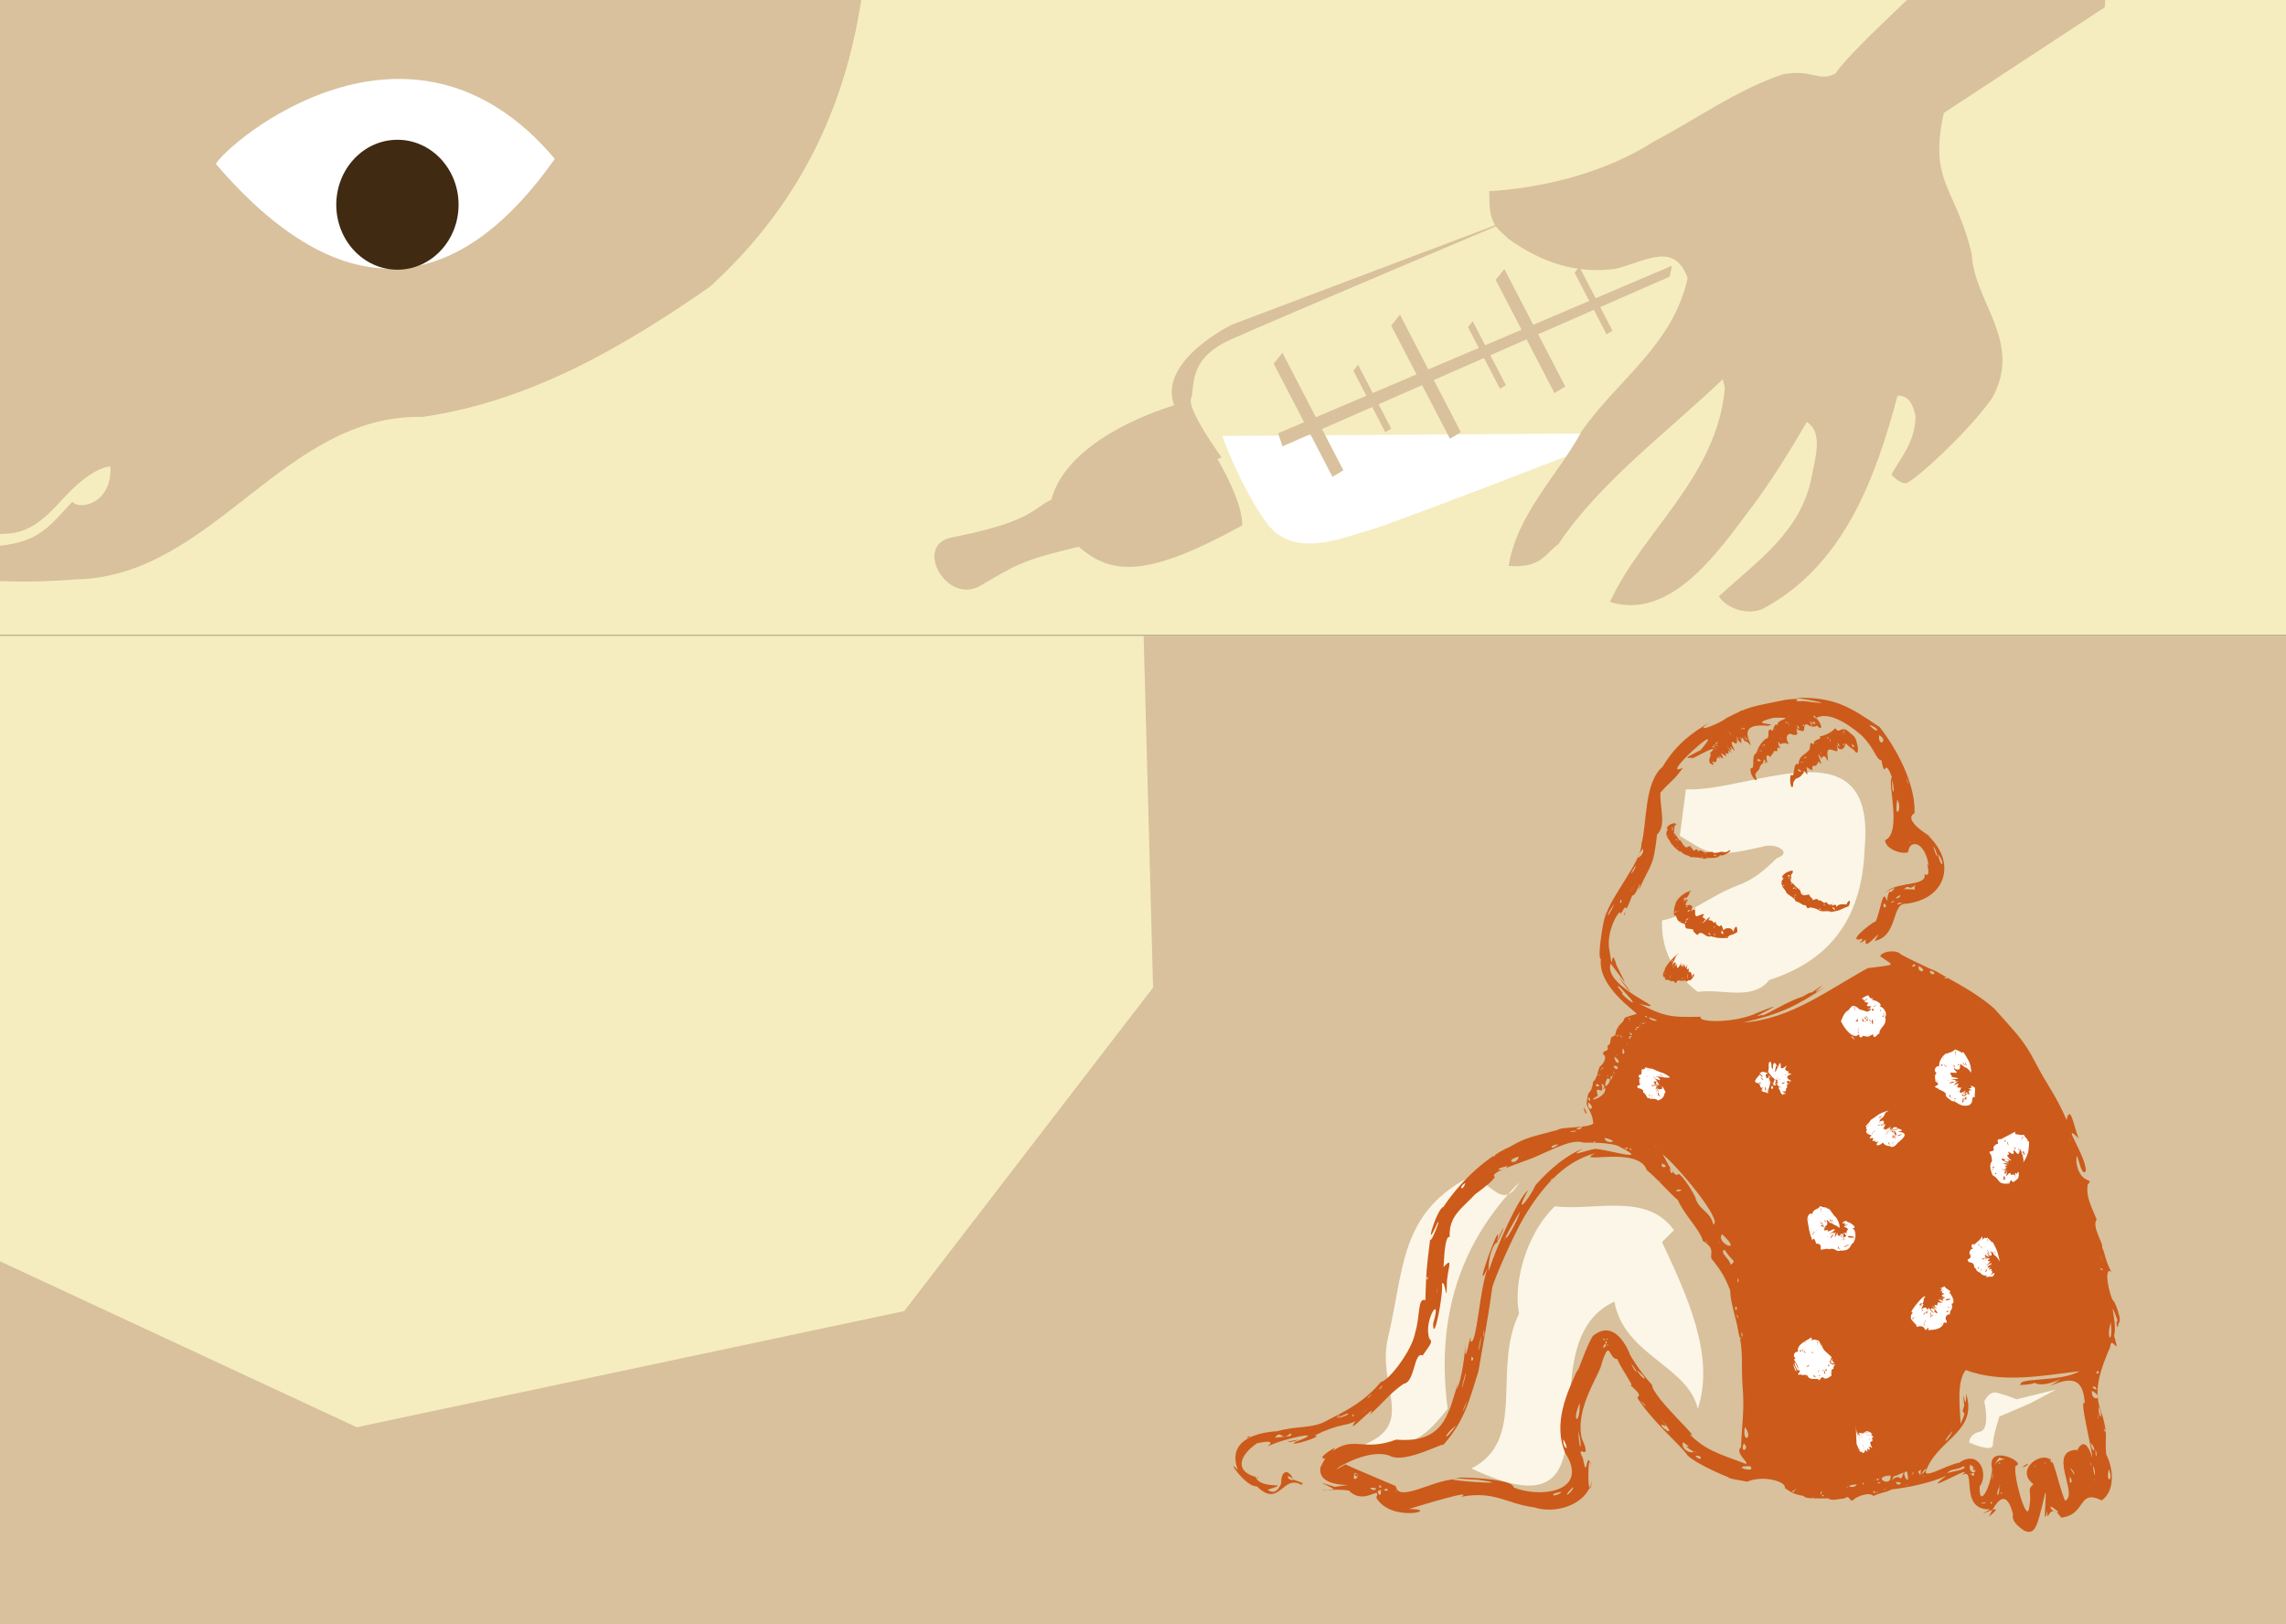
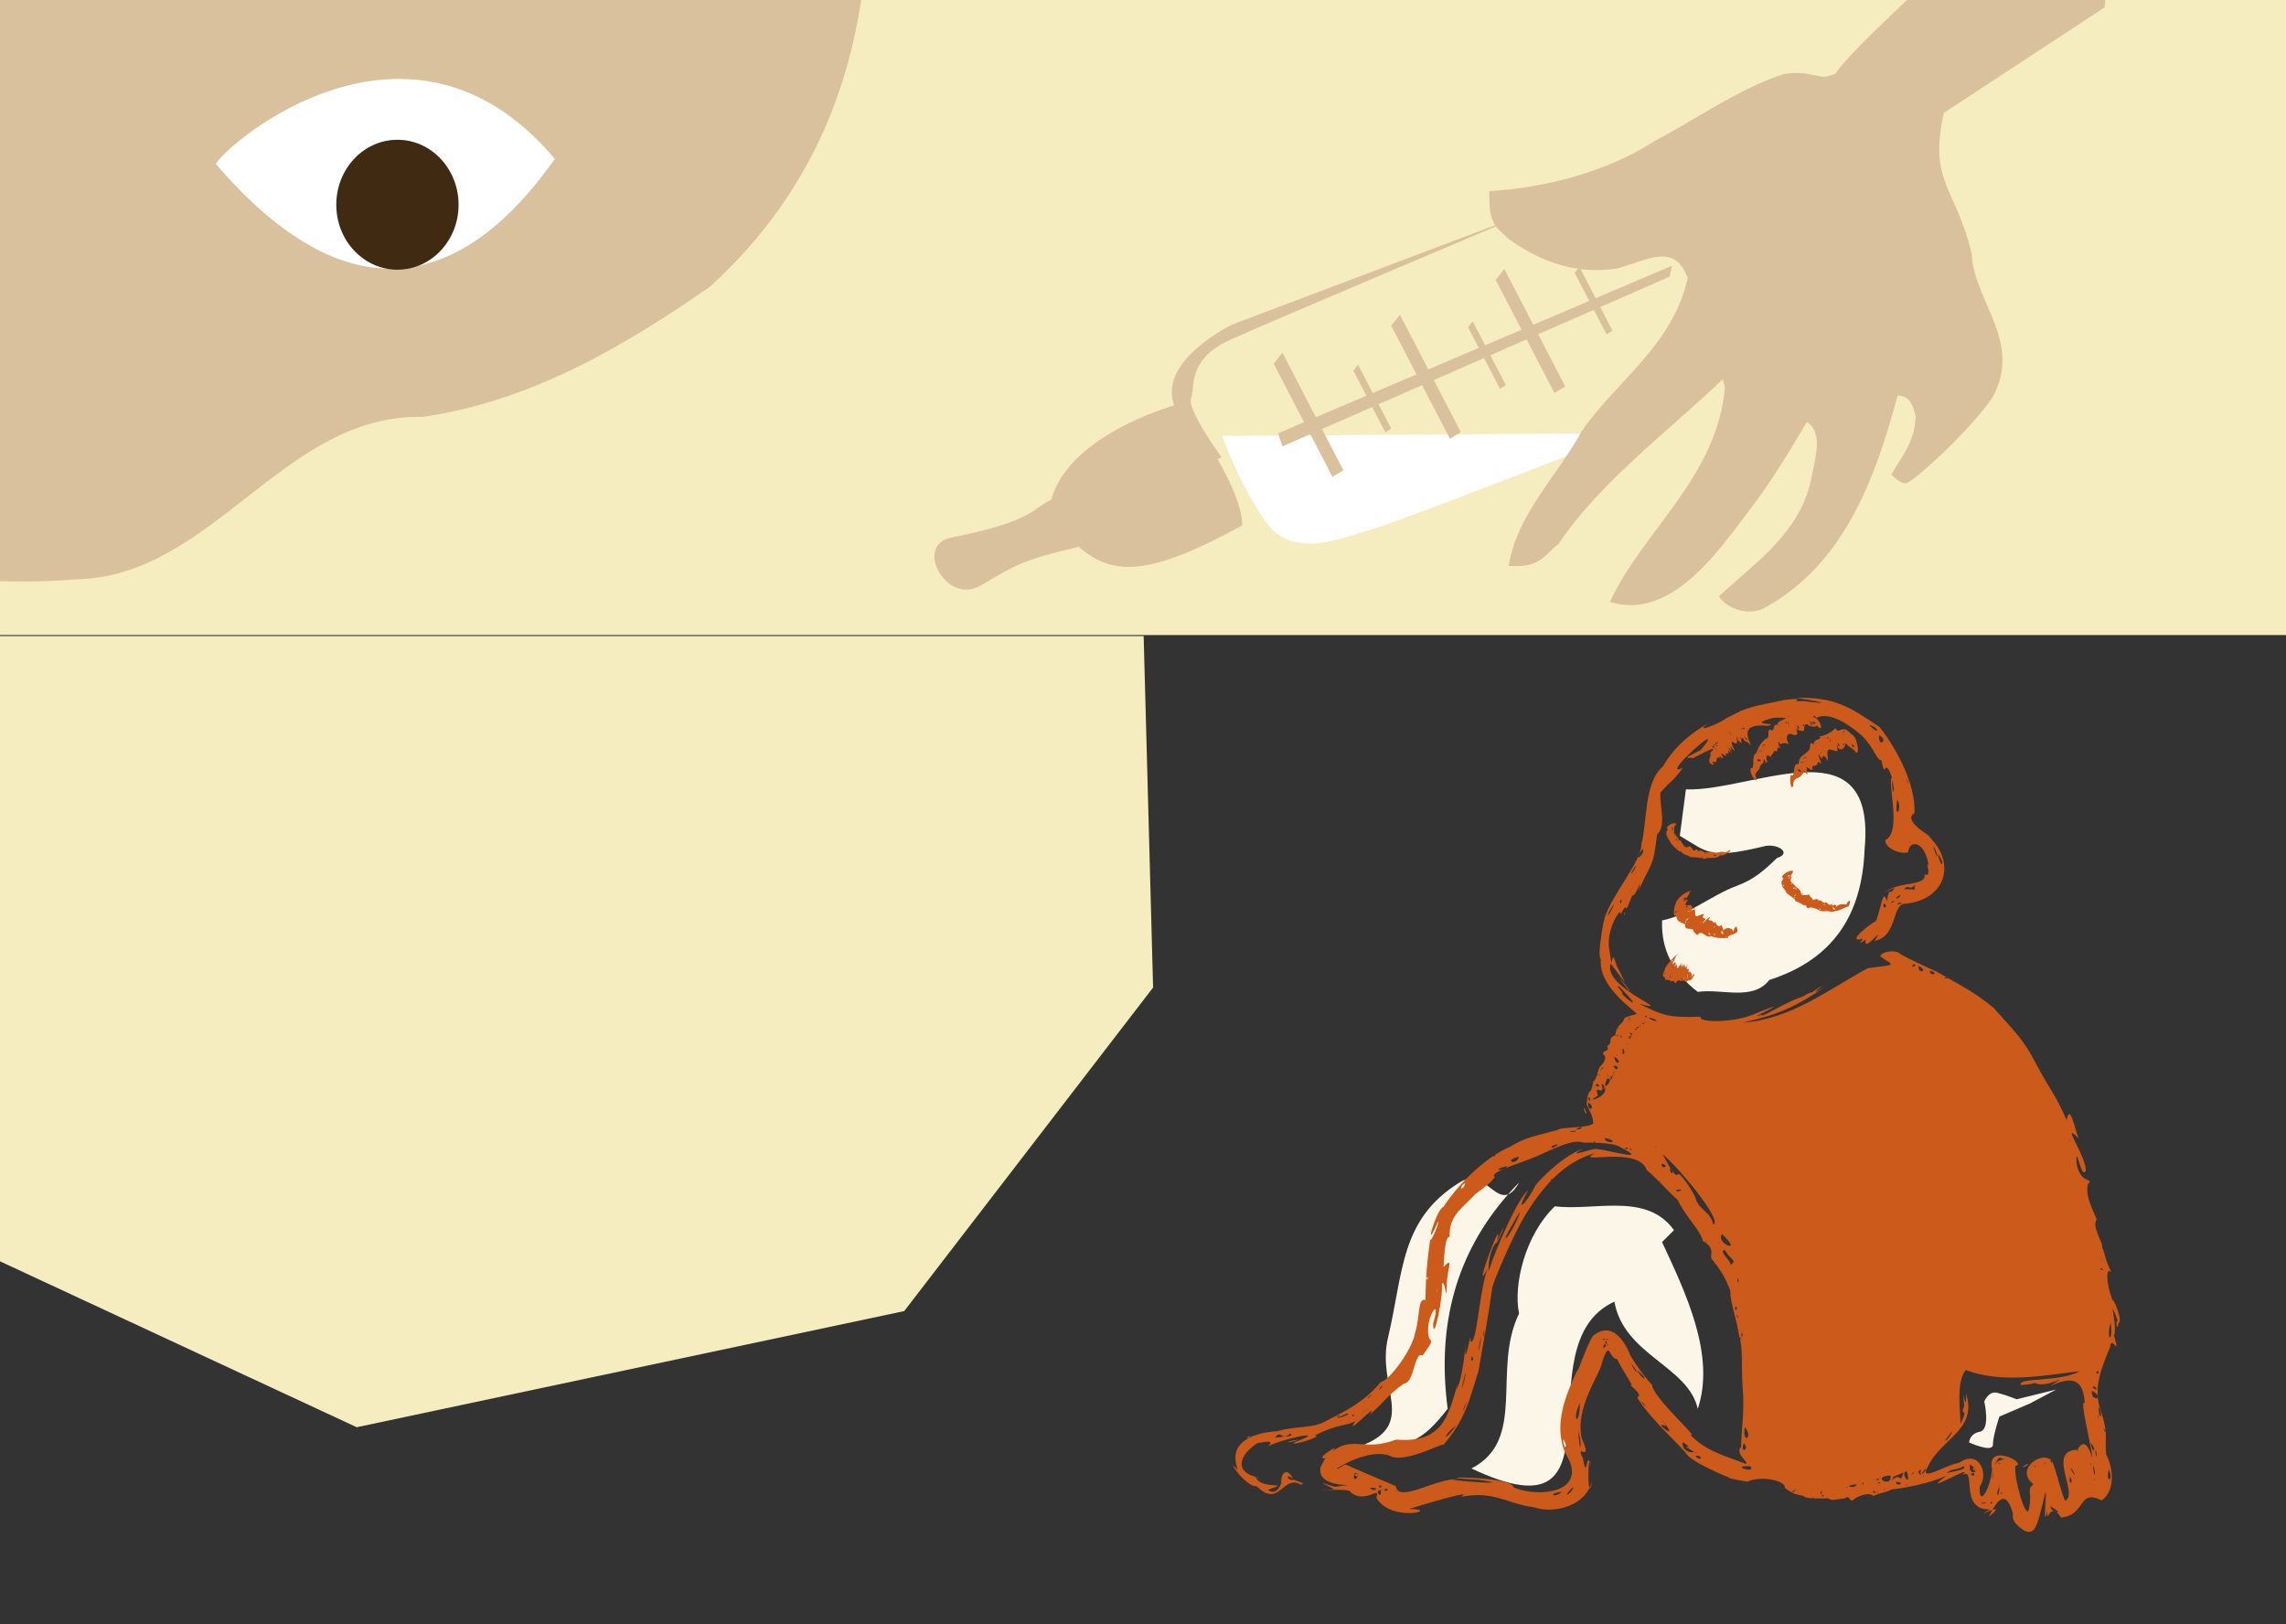
<svg xmlns="http://www.w3.org/2000/svg" width="380" height="270" viewBox="0 0 100.542 71.438" version="1.1" id="svg1073">
  <rect x="0" y="0" width="100.542" height="71.438" fill="#333333" stroke="none" />
  <defs id="defs1070" />
-   <rect style="fill:#d8c19c;fill-opacity:1;fill-rule:evenodd;stroke-width:0.079;stroke-linecap:round;stroke-linejoin:round" id="rect2189-7-0" width="100.542" height="43.522" x="1.2705859e-05" y="27.93" ry="0" />
  <path id="rect2189-7-0-6" style="fill:#f5edbf;fill-opacity:1;fill-rule:evenodd;stroke-width:0.299;stroke-linecap:round;stroke-linejoin:round" d="M 0 105.561 L 0 209.334 L 59.203 236.871 L 150.072 217.596 L 191.377 163.898 L 189.809 105.561 L 0 105.561 z " transform="scale(0.265)" />
  <rect style="fill:#f5edbf;fill-opacity:1;fill-rule:evenodd;stroke-width:0.079;stroke-linecap:round;stroke-linejoin:round" id="rect50111" width="100.542" height="27.93" x="0" y="0" ry="0" />
  <path id="path410" style="fill:#d8c19c;fill-opacity:1;stroke-width:1" class="st2" d="M 253.285 35.439 L 204.535 53.85 C 204.535 53.85 192.139 59.8 194.871 67.271 C 190.892 68.491 177.074 73.363 174.477 82.949 C 171.317 84.349 171.615 86.501 157.875 89.221 C 151.615 90.461 157.066 100.52 162.766 97.18 C 168.596 93.75 169.745 92.93 179.035 90.74 C 184.635 95.62 190.606 95.739 206.176 87.199 C 206.197 84.261 204.267 80.043 202.08 76.217 L 202.736 75.891 C 202.736 75.891 196.956 67.951 197.676 66.141 C 198.396 64.341 196.956 59.641 204.176 56.391 C 211.396 53.141 253.285 35.439 253.285 35.439 z " transform="scale(0.265)" />
  <path class="st3" d="m 53.762,19.174 17.751,-0.122 c 0,0 -10.385,4.045 -11.351,4.286 -0.966,0.241 -3.26,1.328 -4.469,-0.362 -1.206,-1.688 -1.931,-3.802 -1.931,-3.802 z" id="path414" style="fill:#ffffff;stroke-width:0.265" />
  <path id="polygon416" style="fill:#d8c19c;fill-opacity:1" class="st2" d="M 277.486 44.109 L 264.826 49.494 L 262.125 44.289 L 261.336 45.27 L 263.764 49.947 L 254.471 53.898 L 249.676 44.65 L 248.236 46.449 L 252.531 54.723 L 246.488 57.295 L 244.426 53.32 L 243.646 54.301 L 245.434 57.742 L 237.051 61.309 L 232.346 52.23 L 230.896 54.039 L 235.102 62.137 L 227.83 65.23 L 225.396 60.539 L 224.615 61.52 L 226.775 65.68 L 218.391 69.246 L 212.846 58.551 L 211.396 60.359 L 216.441 70.074 L 212.125 71.91 L 212.846 74.08 L 217.471 72.053 L 221.146 79.131 L 222.955 78.051 L 219.406 71.205 L 227.746 67.549 L 229.916 71.73 L 230.896 71.141 L 228.795 67.09 L 236.025 63.92 L 240.646 72.82 L 242.455 71.73 L 237.965 63.07 L 246.301 59.416 L 248.945 64.51 L 249.926 63.92 L 247.35 58.957 L 253.361 56.322 L 257.986 65.23 L 259.785 64.15 L 255.289 55.477 L 264.531 51.426 L 266.635 55.48 L 267.625 54.891 L 265.588 50.963 L 277.115 45.91 L 277.486 44.109 z " transform="scale(0.265)" />
  <path class="st2" d="M 92.571,0.32 92.592,0 h -8.721 c -1.617,1.537 -2.77,2.664 -3.143,3.236 -0.77,0.381 -0.984,-0.196 -2.273,0.024 -1.953,0.614 -4.08,2.119 -5.712,2.961 -2.064,1.333 -4.757,2.037 -7.244,2.188 0.029,0.585 -0.058,1.154 0.407,1.685 l 0.437,0.407 c 1.439,1.045 3.032,1.58 4.765,1.31 1.368,-0.365 2.527,-1.167 3.119,0.413 -0.646,2.966 -3.114,4.501 -4.662,6.744 -1.072,1.974 -2.842,3.633 -3.212,5.924 1.421,0.09 1.543,-0.474 2.191,-0.966 1.82,-2.728 4.847,-4.966 7.223,-7.244 l 0.098,0.36 c -0.339,3.942 -3.638,6.331 -5.056,9.432 2.72,0.841 4.823,-2.318 6.112,-4.006 0.942,-1.236 1.752,-2.553 2.545,-3.905 0.704,0.423 0.397,1.495 0.228,2.334 -0.447,2.498 -2.426,3.784 -4.096,5.331 0.381,0.579 1.323,0.839 1.947,0.54 3.548,-1.9 4.94,-5.726 5.913,-9.369 0.489,-0.005 0.68,0.365 0.794,0.918 -0.037,1.143 -0.614,1.749 -1.064,2.548 0,0 0.36,0.426 0.648,0.384 0.288,-0.042 2.662,-2.154 3.786,-3.747 1.365,-2.469 -0.802,-4.22 -0.902,-6.324 -0.675,-2.929 -1.91,-3.117 -1.228,-6.212 z" id="path432" style="fill:#d8c19c;stroke-width:0.265;fill-opacity:1" />
  <path class="st1" d="m 0,0 h 37.878 c -0.738,4.834 -2.786,9.096 -6.668,12.621 -3.881,2.691 -7.906,5.024 -12.621,5.715 -6.12,-0.143 -9.215,7.025 -15.24,7.144 C 2.223,25.572 1.106,25.596 0,25.559 Z" id="path8" style="fill:#d8c19c;fill-opacity:1;stroke-width:0.265" />
  <path style="fill:#ffffff;fill-opacity:1;fill-rule:evenodd;stroke-width:0.079;stroke-linecap:round;stroke-linejoin:round" d="M 9.494,7.212 C 9.945,6.343 17.995,-0.612 24.402,6.987 20.57,12.429 15.547,14.264 9.494,7.212 Z" id="path25656" />
  <path class="st2" d="m 14.79,9.004 c 0,1.577 1.204,2.857 2.691,2.857 1.484,0 2.688,-1.281 2.688,-2.857 0,-1.577 -1.204,-2.857 -2.688,-2.857 -1.487,0 -2.691,1.281 -2.691,2.857 z" id="path14" style="fill:#402a12;stroke-width:0.265" />
-   <path class="st3" d="m -0.033,23.484 c -0.005,0.185 -0.005,0.146 0,0.521 1.82,-0.188 2.225,-0.902 3.217,-1.937 0.302,0.378 1.746,0.101 1.675,-1.548 0,0 -0.767,-0.077 -2.228,1.564 -1.098,1.228 -1.791,1.4 -2.664,1.4 z" id="path16" style="fill:#f5edbf;fill-opacity:1;stroke-width:0.265" />
  <g id="g1958" transform="translate(-76.528,-48.497)">
    <path id="path450-3" style="fill:#fbf6e7;stroke-width:1;fill-opacity:1" class="st1" d="m 588.904,311.162 c -6.364,0.057 -14.597,3.059 -20.311,2.857 l -1.01,7.711 c 4.68,2.75 4.86,3.899 13.76,1.789 2.24,-0.72 5.07,1.05 2.35,1.9 -2.21,2.15 -3.831,3.55 -6.641,4.6 -4.34,1.62 -8,4.88 -12.41,5.75 -0.2,4.74 1.782,8.701 5.932,11.861 3.95,-0.6 9.089,1.58 11.859,-1.98 10.48,-3.36 15.42,-10.68 15.82,-21.75 0.959,-10.245 -3.371,-12.791 -9.35,-12.738 z m -55.922,67.477 c -0.601,-0.014 -1.248,0.159 -1.959,0.621 -9.88,6.13 -9.289,14.831 -11.859,25.701 -1.97,8.1 4.749,14.229 -3.951,17.789 7.32,0.59 9.49,-0.39 13.84,-5.93 -1.853,-14.054 1.488,-25.867 10.027,-35.586 -1.93,0.761 -3.603,-2.536 -6.098,-2.596 z m 6.098,2.596 c 0.578,-0.228 1.18,-0.821 1.834,-1.975 -0.636,0.648 -1.247,1.307 -1.834,1.975 z m 17.799,1.873 c -3.345,-0.016 -6.89,0.484 -10.045,0.113 -4.94,4.75 -6.92,13.049 -5.93,17.789 -4.55,9.3 1.38,20.971 -7.91,25.711 26.7,12.65 8.109,-20.56 23.729,-27.68 1.58,8.89 12.26,10.669 13.84,17.789 2.97,-8.9 -1.97,-19.18 -5.93,-27.68 l 1.98,-1.98 c -2.412,-3.363 -5.944,-4.044 -9.734,-4.062 z m 73.174,30.514 -6.559,1.619 c 0,0 -1.79,-0.72 -3.23,-1.08 -1.43,-0.36 -2.15,1.439 -2.15,1.439 0,0 1.069,4.661 -0.721,5.021 -1.79,0.36 -1.789,1.789 -1.789,1.789 0,0 3.939,1.791 3.939,0.361 0,-1.44 1.08,-4.66 1.08,-4.66 l 5.02,-2.15 z" transform="scale(0.265)" />
    <path id="path498-6" style="fill:#cc5a1a;fill-opacity:1;stroke-width:0.265" class="st5" d="m 155.514,79.182 c 0.945,0.151 1.797,0.341 0.332,0.147 -0.772,0.06 0.291,-0.183 -0.789,-0.054 -1.508,0.314 -1.57,0.271 -2.617,0.815 -0.304,0.256 -1.574,0.73 -0.69,0.167 -0.787,0.446 -1.52,0.986 -2.089,1.954 -0.838,0.702 -0.685,2.513 -0.943,3.414 0.027,0.723 -1.342,2.303 -1.576,3.158 -0.055,-0.071 -0.392,1.833 -0.205,1.898 -0.131,1.182 1.426,2.212 1.575,2.406 0.095,-0.011 -0.592,0.149 -0.534,0.198 -0.107,0.307 -0.328,0.22 -0.415,0.755 -0.346,0.091 -0.08,0.314 -0.344,0.466 0.099,0.299 -0.187,0.131 -0.189,0.35 0.233,0.145 -0.016,0.466 -0.145,0.559 -0.103,0.236 -0.101,0.487 -0.29,0.667 -0.071,0.611 -0.23,0.25 -0.27,0.863 -0.082,0.204 0.218,0.396 0.266,0.878 0.196,0.303 -1.443,0.22 -1.542,0.365 -1.07,0.297 -1.375,0.307 -2.116,0.749 -1.133,0.488 -2.297,1.684 -2.922,2.644 -0.298,0.061 -0.918,2.199 -0.255,0.688 0.155,-0.249 -0.247,0.848 -0.331,0.759 -0.166,1.322 -0.17,1.411 -0.207,2.652 -0.348,-0.138 -0.226,0.722 -0.45,1.436 -0.131,0.751 -1.121,2.082 -1.513,2.168 -0.726,0.862 -1.465,1.232 -2.392,1.704 -0.611,0.352 -1.292,0.207 -2.159,0.455 -1.049,0.067 -2.21,0.465 -1.728,1.714 -0.61,-0.665 0.335,0.767 0.828,0.708 1.041,1.033 1.14,-0.67 2.052,-0.002 -0.322,-0.221 0.407,0.01 -0.447,-0.292 -0.173,-0.444 -0.546,-0.468 -0.533,0.169 -0.255,0.642 -0.613,0.243 -0.595,0.28 1.18,-0.392 -0.306,0.044 -0.527,-0.566 -0.96,-0.265 -0.695,-0.973 0.068,-1.485 0.189,-0.026 0.93,-0.211 0.393,0.207 0.298,-0.314 2.985,-0.898 1.285,-0.261 -0.431,0.261 1.342,-0.27 0.842,-0.276 1.071,-0.552 1.404,-0.404 1.803,-0.646 -0.58,0.851 1.136,-1.02 0.619,-0.266 0.638,-0.559 0.812,-0.884 1.499,-1.371 0.504,-0.056 0.445,-1.445 0.837,-1.242 0.341,-0.51 0.461,-0.582 0.293,-0.744 -0.286,-0.796 0.588,-2.068 0.166,-0.66 0.005,0.933 0.445,-1.144 0.39,-1.762 0.149,-0.169 0.197,0.96 0.213,0.096 -0.025,-0.623 0.352,-1.376 -0.145,-0.817 0.039,-0.769 0.098,-1.381 0.269,-1.327 -0.042,-0.937 0.543,-1.245 1.113,-1.87 0.611,-0.452 0.76,-0.6 0.879,-0.767 -0.35,-0.209 1.378,-0.677 1.933,-0.957 0.675,-0.285 1.489,-0.736 1.971,-0.552 0.126,-0.008 1.308,-0.022 1.598,0.189 1.542,0.786 -0.979,-0.024 -1.177,0.098 -0.478,0.107 -1.126,0.368 -0.444,-0.032 -1.04,0.413 -1.902,1.394 -2.093,1.611 -0.366,0.771 -0.981,1.381 -0.323,0.217 -0.458,0.368 -1.406,2.531 -1.746,3.569 -0.013,-0.883 0.341,-1.334 0.36,-1.233 0.401,-0.781 0.394,-0.989 0.002,-0.045 0.377,-1.55 -1.186,2.698 -0.392,1.138 -0.367,0.865 -0.483,3.418 -0.762,3.232 0.044,-0.778 -0.296,1.541 -0.224,0.054 -0.054,1.012 -0.267,1.885 -0.39,2.059 0.276,-1.078 -0.546,1.776 -0.272,0.722 -0.418,1.426 -1.439,1.549 -2.387,1.481 -1.462,0.542 -1.845,-0.186 -2.81,0.516 0.411,-0.405 -0.494,0.206 -0.43,0.252 0.042,0.262 0.328,-0.342 -0.084,0.438 -0.214,1.126 2.281,0.631 0.625,0.87 -1.554,-0.497 0.79,0.295 -0.404,0.126 -0.731,0.065 1.121,-0.086 1.083,0.096 0.668,0.575 1.357,-0.327 1.148,0.26 0.669,1.129 2.91,0.5 1.438,0.492 0.702,-0.218 2.904,-0.88 2.291,-0.536 1.488,-0.277 1.983,0.305 3.22,0.466 0.914,0.307 2.415,-0.091 2.568,-1.326 -0.245,1.669 -0.242,-1.559 -0.057,-0.449 -0.247,-0.949 -0.172,0.758 -0.374,-0.389 -0.385,-0.76 0.479,0.315 -0.052,-0.876 -0.302,-1.374 0.809,-2.785 0.898,-3.351 0.356,-1.066 0.274,-0.13 0.67,-0.129 0.177,0.462 0.95,1.483 0.469,1.059 0.643,0.536 0.48,0.527 0.41,0.644 0.642,1.027 1.967,2.143 2.209,2.531 0.466,0.451 2.109,1.101 1.836,0.966 -0.215,0.044 0.939,0.188 0.754,0.201 0.736,-0.329 1.785,-0.004 1.684,0.264 0.423,0.305 0.549,0.289 0.835,0.354 0.025,0.148 0.834,0.103 1.077,0.102 0.164,0.136 0.441,0.019 0.714,0.008 0.279,-0.223 0.193,0.267 0.444,0.016 0.101,-0.086 0.624,-0.328 0.826,-0.128 0.45,-0.194 0.432,-0.105 0.819,-0.289 0.594,-0.064 1.633,-0.256 2.393,-0.598 -1.371,1.013 1.436,-0.661 0.669,-0.012 0.715,-0.474 -0.17,1.546 1.258,1.486 -1.03,0.591 0.967,-0.503 -0.053,0.323 0.439,-0.936 0.799,-1.097 1.058,-0.11 -0.095,0.389 0.438,0.674 0.472,0.715 0.506,0.244 0.591,-0.195 0.88,-1.378 0.239,-1.139 -0.108,1.64 0.158,0.52 -0.023,0.709 0.084,-0.509 0.603,0.295 1.127,-0.116 0.716,-1.283 1.787,-0.755 0.675,-0.489 0.446,-1.57 0.196,-2.024 -0.077,-0.755 0.122,-0.834 -0.237,-1.932 -0.367,-0.942 0.05,-1.934 0.415,-2.798 0.04,-0.585 0.473,0.579 0.17,-0.495 0.171,-0.561 -0.331,-1.921 0.163,-0.649 -0.123,-0.069 -0.015,0.56 0.032,0.096 0.201,-0.051 -0.196,-1.073 -0.266,-1.009 -0.301,-0.783 -0.289,-1.484 -0.05,-1.227 -0.325,-0.674 -0.229,-0.692 -0.408,-1.1 0.081,-0.142 -0.472,-0.898 -0.237,-1.22 -0.281,-0.668 -0.483,-1.05 -0.389,-1.548 0.318,-0.296 -0.353,0.047 -0.503,-0.966 -0.011,-0.894 0.195,0.805 0.418,0.368 -0.023,-0.728 -1.158,-2.239 -0.306,-1.411 -0.203,-0.387 -0.367,-1.595 -0.544,-0.817 -0.491,-1.139 -0.735,-1.312 -1.411,-2.601 -0.472,-0.917 -0.864,-1.278 -1.778,-2.31 -0.863,-0.745 -1.769,-1.164 -2.517,-1.611 -0.481,-0.206 -1.281,-0.591 -1.574,-0.757 -0.194,-0.227 -0.831,-0.151 -0.919,0.076 0.598,0.442 0.809,0.352 -0.543,0.524 -1.744,0.957 -3.411,2.253 -5.475,2.393 1.614,-0.376 2.282,-0.687 3.609,-1.573 -1.205,0.733 0.671,-0.633 -0.622,0.27 0.086,-0.149 -0.962,0.511 -0.201,0.121 -0.767,0.153 -1.963,1.001 -1.993,0.848 -0.862,0.303 1.679,-0.828 -0.119,-0.118 -1.046,0.515 -2.741,0.447 -2.539,0.197 -1.399,0.043 -1.649,-0.04 -2.709,-0.566 1.743,0.444 -1.633,-0.696 -1.262,-1.77 0.763,0.977 0.777,1.14 0.255,0.068 -0.269,-0.987 -0.132,0.604 -0.297,-0.595 -0.226,-0.926 0.547,-2.071 0.481,-1.637 0.423,-0.809 0.05,0.349 0.511,-0.834 0.193,0.062 0.472,-1.057 0.281,-0.222 0.54,-1.203 0.65,-0.996 0.809,-2.455 0.418,-0.388 0.126,-1.153 0.146,-1.843 0.564,-0.632 0.527,-0.453 0.994,-1.097 -1.162,0.563 2.117,-2.371 0.781,-0.778 -0.562,0.288 -0.778,0.389 -0.38,0.333 -0.204,0.222 1.384,-0.77 0.799,-0.206 0.063,0.247 -0.087,0.145 -0.026,0.435 0.342,0.259 0.049,-0.111 0.135,-0.062 0.304,0.171 0.04,-0.362 0.357,-0.105 -0.314,-0.421 0.338,0.307 -0.001,-0.256 0.481,0.282 0.102,0.009 0.248,10e-4 0.248,0.12 -0.101,-0.289 0.246,-0.002 -0.643,-0.861 0.211,0.295 -0.095,-0.328 0.52,0.641 -0.14,-0.31 0.161,-0.148 0.273,0.199 0.024,-0.284 0.345,0.042 -0.021,-0.224 -0.002,-0.363 0.167,-0.069 0.056,-0.079 0.212,0.146 0.249,0.151 -0.071,-0.244 -0.554,-0.985 0.744,-0.852 0.632,-0.128 -1.054,-0.018 0.267,-0.355 1.165,-0.019 -0.027,0.081 0.196,0.336 -0.245,-0.189 -0.17,0.408 -0.342,0.175 -0.207,0.052 0.048,0.368 -0.236,0.431 -0.196,0.183 -0.317,0.373 -0.381,0.606 -0.264,0.108 -0.029,0.746 -0.251,0.667 -0.086,0.321 0.361,0.734 0.236,0.418 -0.057,-0.167 -0.067,-0.135 0.146,-0.388 0.054,-0.302 0.164,-0.09 0.195,-0.429 0.374,0.527 -0.145,-0.418 0.313,-0.083 -0.016,-0.132 0.09,-0.086 0.137,-0.285 0.282,0.136 0.013,-0.273 0.287,-0.095 -0.196,-0.278 -0.053,-0.388 -0.042,-0.188 0.267,-0.059 0.095,-0.08 0.413,-0.007 -0.209,-0.265 -0.069,-0.559 0.175,-0.407 0.449,0.055 -0.092,-0.326 0.308,-0.19 0.324,0.14 0.064,-0.305 0.318,-0.27 0.003,0.023 0.282,0.179 0.432,0.053 0.233,0.292 0.25,-0.053 -0.047,-0.336 0.527,-0.272 1.303,0.163 2.009,0.773 0.583,0.578 0.625,1.062 0.864,1.09 0.197,0.965 0.108,-0.253 0.465,0.754 -0.223,0.15 0.461,2.433 -0.298,2.759 0.009,0.396 0.737,0.641 1.008,0.529 0.061,-0.584 0.748,-0.501 0.912,0.616 -0.226,-0.418 0.204,0.563 -0.191,0.352 0.131,0.526 -1.09,0.325 -1.629,0.732 -0.556,0.348 0.864,-0.527 0.044,0.154 0.225,-0.023 0.018,-0.407 -0.063,0.302 -0.192,-0.63 -0.252,0.329 -0.499,0.905 0.122,-0.172 -1.272,0.841 -0.717,0.781 0.427,-0.167 -0.34,0.411 0.286,0.002 -0.151,0.685 0.918,-0.785 0.386,0.058 1.041,-0.207 0.733,-1.665 1.37,-1.635 1.756,-0.186 2.263,-1.8 0.977,-3 0.741,0.374 -1.272,-0.605 -0.593,-0.981 0.052,-1.258 -0.751,-2.784 -1.529,-3.784 -1.357,-0.922 -1.984,-1.322 -3.689,-1.293 z m 3.877,8.648 v -0.001 z m 1.75,-0.732 c 0.022,-0.002 -0.008,-0.044 0,0 z m -8.156,-5.892 c -0.009,0.016 0.037,0.024 0,0 z m 0.007,0.014 c -0.055,-0.029 0.08,0.106 0,0 z m -1.294,0.547 c -0.034,-0.022 0.008,0.01 0,0 z m -3.691,6.841 c -0.083,0.092 -0.037,0.267 0,0 z m 11.492,25.507 c -0.017,-0.002 -0.026,0.039 0,0 z m -1.839,0.285 c -0.012,-0.013 -0.012,0.014 0,0 z m -23.035,-1.647 -0.194,0.284 z m -2.747,0.77 c -0.055,-0.138 -0.096,-0.05 0,0 z m 1.198,-0.271 c 0.004,0.07 0.19,-0.045 0,0 z m 13.236,-15.801 c -0.239,-0.573 -0.073,0.137 0,0 z m 0.082,-0.942 c -0.059,-0.055 0.008,0.019 0,0 z m 0.726,-7.725 c 0.035,-0.028 0.074,-0.344 0,0 z m 5.919,-8.976 c 0.113,0.092 0.148,-0.188 0,0 z m 2.674,0.128 c 0.045,0.002 -0.037,0.021 0,0 z m 0.629,0.039 c 0.167,0.246 -0.178,-0.007 0,0 z m -1.133,0.012 c 0.04,0.042 -0.025,0.09 0,0 z m 1.006,0.23 c 0.085,0.024 0.166,0.319 0,0 z m -0.128,0.003 c 0.075,0.025 -0.01,0.033 0,0 z m 0.023,5.29e-4 c 0.079,0.045 -0.009,0.042 0,0 z m -1.047,0.002 c 0.098,0.025 -0.005,0.184 0,0 z m 1.233,0.013 c 0.198,0.087 -0.055,0.163 0,0 z m -0.151,0.022 c 0.079,-0.102 0.137,0.403 0,0 z m -0.985,0.005 c 0.098,0.093 -0.035,0.088 0,0 z m 0.032,0.079 c 0.061,0.052 0.055,0.17 0,0 z m 0.641,0.011 c 0.128,0.084 -0.058,0.124 0,0 z m 0.278,0.008 0.015,0.074 z m 2.634,0.021 c 0.481,0.123 0.438,0.494 0,0 z m -3.179,0.008 c 0.214,0.203 -0.007,0.204 0,0 z m -2.476,0.066 c 0.001,0.048 -0.025,-0.003 0,0 z m 0.163,0.061 c 0.034,0.153 -0.18,-0.064 0,0 z m -0.119,0.002 c 0.025,-0.015 0.023,0.061 0,0 z m -0.03,5.29e-4 c 0.008,-0.003 0.002,0.016 0,0 z m 0.005,0 c 0.056,-0.017 0.041,0.172 0,0 z m 4.141,5.29e-4 c -0.173,0.193 -0.474,0.34 -0.691,0.365 0.151,0.17 -0.288,0.072 -0.262,0.363 -0.247,-0.229 -0.086,0.175 -0.238,0.273 -0.195,0.22 -0.401,0.2 -0.431,0.592 -0.277,-0.152 -0.121,0.652 -0.331,0.459 -0.072,0.074 -0.025,0.711 0.09,0.506 0.026,-0.243 -0.023,-0.107 0.116,-0.327 0.32,-0.111 0.249,-0.209 0.339,-0.229 0.019,-0.419 0.273,0.481 0.138,-0.29 0.451,0.29 0.153,0.009 0.301,-0.052 0.189,0.02 0.162,-0.115 0.238,-0.188 0.332,0.445 -0.274,-0.758 0.129,-0.127 -0.08,0.234 0.065,-0.42 0.255,0.095 0.07,-0.087 -0.128,-0.537 0.142,-0.495 0.116,-0.004 0.436,0.258 0.238,-0.212 0.191,0.368 0.391,0.162 0.418,-0.073 0.129,0.142 0.201,0.189 0.388,0.322 0.106,0.212 0.233,0.083 0.095,-0.378 -0.063,-0.297 -0.259,-0.334 -0.341,-0.44 -0.337,-0.316 -0.431,0.149 -0.593,-0.167 z m -1.953,2.052 c -0.053,-0.043 0.008,0.014 0,0 z m -0.715,-2.031 c 0.063,0.055 -0.046,0.021 0,0 z m 0.958,0.016 c 0.126,-0.074 0.053,0.186 0,0 z m -3.087,0.031 c 0.023,0.031 -0.069,0.004 0,0 z m 5.154,0.027 c 0.065,0.077 -0.038,0.211 0,0 z m -5.065,0.041 c 0.045,0.081 -0.063,0.012 0,0 z m 0.04,0.017 c 0.167,0.238 0.058,0.181 0,0 z m 4.504,0.017 c 0.039,0.021 -0.041,0.128 0,0 z m 0.51,0.063 c 0.072,0.043 -0.046,0.046 0,0 z m -4.33,0.045 c 0.002,0.001 -0.001,0.002 0,0 z m 5.905,0.033 c 0.449,0.226 -0.049,0.59 0,0 z m -5.975,0.026 c 0.044,0.024 0.194,0.373 0,0 z m 0.092,0.016 c 0.117,0.317 0.025,0.15 0,0 z m -0.393,0.005 c 0.281,0.39 -0.007,0.094 0,0 z m 0.378,0.014 c 0.052,0.033 0.009,0.097 0,0 z m 3.629,0.008 c 0.096,0.034 -0.029,0.184 0,0 z m -3.847,0.005 c 0.102,0.128 -0.017,0.09 0,0 z m 0.27,0.032 c 0.137,0.144 -0.027,0.123 0,0 z m 3.669,0.016 c 0.09,0.178 0.043,0.292 0,0 z m -2.148,0.016 c 0.021,0.08 -0.068,0.004 0,0 z m -1.948,0.04 c 0.079,-0.021 0.057,0.18 0,0 z m -0.813,0.112 c 0.058,0.11 -0.098,0.003 0,0 z m 5.777,0.028 c 0.166,0.38 0.035,0.074 0,0 z m -5.819,0.002 c 0.017,0.038 -0.03,-3.3e-5 0,0 z m 5.314,0.004 c 0.184,0.28 -0.034,0.176 0,0 z m -0.958,0.005 c 0.06,0.053 -0.046,0.02 0,0 z m -4.374,0.004 c 0.059,0.161 -0.147,-0.002 0,0 z m 5.943,0.026 c 0.062,0.03 0.065,0.402 0,0 z m -0.36,0.002 c 0.096,0.113 -0.07,0.111 0,0 z m -0.807,0.003 c 0.002,-6.72e-4 -0.001,0.003 0,0 z m -4.044,0.007 0.072,0.051 z m -0.232,0.006 c 0.028,0.048 -0.038,0.011 0,0 z m -0.587,0.023 c 0.044,0.088 -0.073,0.008 0,0 z m 6.093,0.011 c 0.144,0.174 -0.106,0.109 0,0 z m -3.887,0.003 c 0.098,0.126 -0.189,-0.046 0,0 z m -2.231,0.009 c 0.122,0.086 -0.052,0.024 0,0 z m 0.082,0.008 c 0.107,4.5e-4 0.136,0.113 0,0 z m 5.851,0.025 -0.005,0.071 z m -5.844,0.005 c 0.07,0.03 -0.046,0.045 0,0 z m 2.058,0 c 0.071,0.043 -0.088,0.064 0,0 z m -2.197,0.008 c 0.242,0.166 -0.118,0.05 0,0 z m 5.443,0.008 c 0.13,-0.04 0.015,0.19 0,0 z m -5.247,0.034 c 0.012,0.003 -8e-4,0.014 0,0 z m 2.056,0.006 c 0.002,-6.68e-4 8.8e-4,0.006 0,0 z m -2.214,0.05 0.021,0.024 z m 0.077,0.022 c 0.099,-0.01 -0.028,0.074 0,0 z m 2.271,0.006 c 0.004,4.23e-4 0.006,0.013 0,0 z m -2.062,0.002 c 0.004,0.003 0.012,0.014 0,0 z m 5.365,0.055 0.005,0.013 z m -3.57,0.017 c 0.1,-0.005 -0.09,0.113 0,0 z m -0.102,0.001 c 0.106,-0.009 -0.011,0.069 0,0 z m -1.585,0.063 c 0.06,0.092 -0.028,0.026 0,0 z m 4.341,0.037 c 0.018,0.075 -0.066,5.31e-4 0,0 z m -4.759,0.029 c 0.303,0.139 -0.017,-0.045 0,0 z m -0.101,0.048 c 0.029,0.049 -0.061,-0.019 0,0 z m 4.609,0.069 c 0.001,-7.22e-4 2.3e-4,0.003 0,0 z m -0.503,0.037 c 0.149,-0.004 0.109,0.124 0,0 z m -0.005,0.037 c 0.062,0.046 -0.081,0.05 0,0 z m -1.421,0.016 c 0.057,0.079 0.028,0.005 0,0 z m -0.596,0.039 c 0.334,0.142 -0.191,0.13 0,0 z m 0.313,0.108 c -0.101,0.19 0.089,-0.009 0,0 z m 1.53,0.012 c 0.101,0.004 -0.013,0.063 0,0 z m 0.089,0.011 c 0.111,-0.004 -0.078,0.103 0,0 z m -2.14,0.039 c 0.015,0.072 -0.039,0.019 0,0 z m 1.995,0.281 c 0.304,0.203 -0.189,0.076 0,0 z m -0.214,0.108 c 0.023,0.076 -0.071,-0.022 0,0 z m -1.729,0.08 0.033,0.026 z m 1.571,0.036 v 0.008 z m 5.087,0.141 c 0.156,0.316 0.113,0.409 0,0 z m -0.614,0.09 c 0.177,0.737 -0.031,0.692 0,0 z m 0.227,0.875 c 0.256,0.457 -0.158,0.964 0,0 z m -9.792,1.045 c -0.191,0.008 -0.441,0.196 -0.297,0.277 -0.17,0.2 0.006,0.397 0.108,0.54 -0.052,0.052 0.537,0.6 0.442,0.394 0.163,0.235 0.34,0.168 0.437,0.281 0.144,0.003 0.485,0.013 0.608,0.082 0.235,-0.106 0.539,0.04 0.715,-0.174 0.026,0.113 0.582,-0.212 0.402,-0.207 -0.191,0.087 -0.071,0.1 -0.376,0.064 -0.157,0.048 -0.348,0.081 -0.357,0.029 0.097,-0.059 -0.328,0.007 -0.338,0.004 -0.067,0.002 -0.229,-0.179 -0.326,-0.027 0.035,-0.284 -0.364,0.102 -0.166,-0.024 -0.082,-0.139 -0.137,-0.168 -0.188,-0.243 -0.247,0.192 -0.275,-0.09 -0.42,-0.24 -0.064,0.026 -0.167,-0.259 -0.3,-0.34 0.079,4.55e-4 -0.015,-0.302 0.101,-0.326 -0.093,-0.091 0.209,0.038 -0.044,-0.09 z m 0.242,0.755 c 0.038,0.008 0.004,-0.041 0,0 z m 0.017,-0.009 c 0.005,0.04 0.04,-0.047 0,0 z m -0.339,-0.571 c 0.017,0.047 -0.131,-0.001 0,0 z m 0,0.025 c 0.047,0.105 -0.143,0.036 0,0 z m 0.01,0.062 c 0.046,0.042 -0.165,0.111 0,0 z m 0.029,0.083 c 0.062,0.022 -0.073,0.009 0,0 z m 0.024,0.177 c 0.085,0.034 -0.068,0.056 0,0 z m -0.312,0.019 c 0.119,-0.009 0.024,0.062 0,0 z m 0.074,0.003 0.011,0.029 z m 0.406,0.043 -0.006,0.004 z m -0.083,0.113 c 0.151,0.004 -0.118,0.108 0,0 z m 0.084,0.026 c 0.038,0.13 -0.051,0.002 0,0 z m 10.177,0.088 c 0.097,-0.011 -0.027,0.093 0,0 z m -10.422,0.145 c 0.085,-0.01 -0.02,0.035 0,0 z m 0.522,0.005 c 0.007,0.088 0.044,-0.013 0,0 z m -0.264,0.007 c -0.107,0.087 -0.048,0.04 0,0 z m 11.206,0.063 c 0.167,0.099 0.291,0.906 0,0 z m -11.243,0.022 c 0.069,0.049 -0.084,0.028 0,0 z m -1.534,0.071 c 0.157,0.243 -0.546,0.728 0,0 z m 2.855,0.076 c -0.03,0.007 0.008,0.047 0,0 z m -0.01,0.017 c -0.002,-0.008 -0.011,0.021 0,0 z m -0.777,-0.012 c 0.037,-0.028 0.034,0.052 0,0 z m 0.704,0.117 c 0.058,0.062 -0.127,-0.012 0,0 z m 10.212,0.024 c 0.364,0.478 0.14,0.714 0,0 z m -9.863,0.029 c 0.246,0.046 0.023,0.136 0,0 z m -0.514,0.096 c 0.089,0.092 -0.071,0.027 0,0 z m 0.218,0.012 c 0.12,-0.009 -6.6e-4,0.031 0,0 z m -0.156,0.022 c 0.078,0.009 -0.048,0.031 0,0 z m 0.207,0.008 c 0.037,-0.001 -0.021,0.056 0,0 z m -3.175,0.333 c 0.002,0.208 -0.465,0.685 0,0 z m 6.868,0.236 c -0.254,0.028 -0.568,0.282 -0.371,0.344 -0.226,0.219 0.027,0.47 0.099,0.561 -0.032,0.121 0.442,0.3 0.418,0.436 0.137,0.029 0.271,0.133 0.361,0.18 0.201,-0.039 0.078,0.221 0.271,0.103 0.109,-0.01 0.341,0.057 0.435,0.14 0.199,0.067 0.345,-0.026 0.514,0.056 0.493,-0.087 0.339,-0.102 0.759,-0.251 0.155,-0.32 -0.018,-0.287 -0.089,-0.085 0.037,0.033 -0.335,-0.083 -0.446,0.118 4.8e-4,-0.261 -0.326,0.105 -0.151,-0.16 -0.228,0.2 -0.281,-0.167 -0.354,-0.019 -0.084,0.02 -0.165,-0.162 -0.297,-0.106 6e-4,-0.187 -0.339,0.094 -0.239,-0.09 0.103,0.113 -0.219,-0.138 -0.128,-0.164 -0.129,-0.037 -0.377,0.142 -0.409,-0.159 -0.142,-0.199 -0.116,-0.067 -0.302,-0.31 -0.135,-0.094 -0.166,-0.115 -0.1,-0.299 -0.096,-0.107 0.162,-0.233 0.029,-0.296 z m 0.344,0.781 c 0.033,-0.03 -0.038,-0.028 0,0 z m 1.701,0.984 c -0.003,-0.003 -0.002,0.006 0,0 z m -0.551,0.04 c -0.015,0.015 0.031,-0.015 0,0 z m -0.971,-0.279 c -0.002,-6.89e-4 0.001,0.004 0,0 z m -0.654,-0.437 c -0.005,-0.011 -0.013,0.009 0,0 z m 0.024,-0.894 c 0.031,0.056 -0.176,0.018 0,0 z m 0.019,0.021 c -0.034,0.08 -0.199,0.011 0,0 z m -0.082,0.04 c 0.07,-0.009 -0.039,0.064 0,0 z m 0.093,0.026 c 0.025,0.042 -0.216,0.161 0,0 z m 0.02,0.085 c 0.082,0.01 -0.09,0.024 0,0 z m -6.777,0.127 c -0.409,0.67 -0.376,0.56 0,0 z m 6.81,0.069 c 0.101,0.029 -0.088,0.072 0,0 z m 5.455,0.058 c -0.171,0.318 0.276,0.189 -0.515,0.196 0.283,-0.262 0.174,0.116 0.515,-0.196 z m -5.744,0.011 0.011,0.032 z m -0.036,0.003 c 0.056,0.076 -0.165,-0.014 0,0 z m 0.425,0.111 c 0.172,-0.028 -0.149,0.15 0,0 z m 0.101,0.018 c 0.034,0.152 -0.069,-0.003 0,0 z m -4.601,0.114 c -0.472,0.117 -0.742,0.535 -0.697,0.606 -0.036,-0.02 -0.161,0.563 0.01,0.494 0.072,0.163 0.032,0.261 0.404,0.378 0.019,0.283 0.073,0.151 0.36,0.238 -0.02,0.091 0.1,0.171 0.183,0.243 0.208,-0.287 0.348,0.157 0.59,0.048 0.238,0.069 0.282,0.091 0.734,0.082 0.097,-0.196 0.145,-0.069 0.434,-0.269 0.005,-0.393 -0.141,-0.21 -0.182,0.023 -0.01,-0.24 -0.34,-0.234 -0.442,-0.09 0.001,-0.11 -0.098,-0.315 -0.143,-0.172 -0.302,-0.092 -0.077,-0.28 -0.273,-0.156 -0.062,-0.133 -0.147,-0.106 -0.233,-0.127 0.313,-0.49 -0.616,0.573 -0.118,-0.05 0.085,0.025 -0.266,-0.042 -0.071,-0.183 -0.015,-0.112 -0.374,0.149 -0.366,0.038 -0.096,-0.054 0.109,-0.487 -0.276,-0.152 0.181,-0.118 0.164,-0.383 -0.088,-0.305 -0.244,0.033 0.111,-0.246 -0.043,-0.257 -0.311,0.365 0.128,-0.211 0.139,-0.287 -0.074,0.005 -0.003,-0.027 0.077,-0.101 z m -0.221,0.383 c 0.007,0.017 0.009,-0.013 0,0 z m 0.326,0.425 c 0.047,0.017 0.03,-0.088 0,0 z m 0.029,-0.023 c -0.004,0.068 0.082,-0.103 0,0 z m 0.163,0.334 c -0.042,0.049 0.113,-0.072 0,0 z m 1.411,0.913 c -0.004,0.068 0.012,-0.02 0,0 z m 0.002,0.022 c -0.01,0.01 0.011,0.01 0,0 z m 3.199,-1.961 c -0.033,0.102 0.037,0.095 0,0 z m -0.713,0.04 -0.012,0.002 z m 0.401,0.04 c 0.019,0.06 -0.17,0.091 0,0 z m 4.58,0.023 c 0.064,0.155 -0.443,0.235 0,0 z m -4.636,0.082 c 0.073,0.054 -0.097,0.044 0,0 z m -4.786,0.018 c 0.015,0.085 -0.245,0.085 0,0 z m 0.024,0.015 c 0.03,0.084 -0.351,0.244 0,0 z m -2.89,0.083 c 0.122,0.136 -0.116,0.257 0,0 z m 8.239,0.01 c 0.063,-0.031 0.02,0.051 0,0 z m 3.76,0.047 c 0.135,0.033 -0.323,0.176 0,0 z m -9.062,0.005 c 0.068,0.017 -0.189,0.067 0,0 z m 9.27,0.09 c 0.448,-0.068 -0.205,0.166 0,0 z m -0.619,0.012 c 0.235,0.228 -0.15,0.254 0,0 z m -11.869,0.013 c -0.304,0.736 -0.44,0.616 0,0 z m 9.247,0.048 c 0.046,0.109 -0.112,-0.051 0,0 z m -0.913,0.01 c 0.017,0.025 -0.017,0.002 0,0 z m -5.098,0.047 c -0.066,0.137 -0.146,-0.009 0,0 z m 6.362,0.047 c 0.25,0.145 -0.004,0.159 0,0 z m -0.557,0.059 c 0.077,0.14 -0.08,0.022 0,0 z m 0.231,0.054 c 0.129,0.013 -10e-4,0.032 0,0 z m -5.937,0.001 c -0.119,0.179 -0.181,0.043 0,0 z m 5.763,0.001 c 0.081,0.025 -0.059,0.028 0,0 z m -6.294,0.052 c 0.001,0.093 -0.048,-0.016 0,0 z m -0.061,0.021 c 0.007,0.093 -0.233,0.035 0,0 z m 0.525,0.294 c -0.105,0.169 -0.219,0.126 0,0 z m -0.353,0.133 c -0.029,0.049 -0.092,-0.005 0,0 z m 0.243,0.019 c 0.043,0.091 -0.134,0.056 0,0 z m 0.627,0.018 c 0.053,-0.037 0.021,0.049 0,0 z m 0.921,0.134 c -0.058,0.109 0.065,0.057 0,0 z m -0.283,0.059 c -0.033,0.161 -0.059,-0.003 0,0 z m -0.944,0.164 c 0.026,0.048 -0.071,0.02 0,0 z m 1.235,0.026 c 0.202,0.157 -0.058,0.25 0,0 z m -0.681,0.082 c -0.002,0.007 -0.004,-1.3e-4 0,0 z m 0.144,0.004 c 0.048,0.233 -0.092,0.027 0,0 z m 0.209,0.06 c 0.12,0.002 -0.043,0.107 0,0 z m -0.168,0.019 c 0.08,0.043 -0.076,0.037 0,0 z m 0.202,0.058 c 0.041,0.021 -0.049,0.104 0,0 z m 0.514,0.033 c 0.024,0.078 -0.072,-0.009 0,0 z m -2.099,0.728 c -0.458,0.376 -0.669,0.743 -0.608,0.733 -0.169,0.28 -0.065,0.339 0.017,0.344 -0.126,0.223 0.32,-0.006 0.205,0.241 0.092,-0.188 0.102,-0.003 0.181,-0.091 -0.014,0.051 0.048,0.114 0.089,0.087 0.08,-0.204 0.181,-0.039 0.283,-0.099 0.038,0.064 0.134,-0.081 0.155,0.063 0.234,-0.185 0.101,0.069 0.307,-0.208 0.111,-0.15 -0.011,-0.234 -0.056,0.029 0.023,-0.333 -0.169,-0.301 -0.151,-0.204 0.075,-0.494 -0.144,0.133 -0.048,-0.397 -0.09,0.253 -0.11,0.111 -0.122,-0.003 -0.226,0.47 0.163,-0.521 -0.257,0.381 0.261,-0.478 0.015,-0.195 0.133,-0.473 -0.233,0.437 -0.216,0.206 -0.215,0.089 -0.192,0.251 0.123,-0.294 -0.217,0.03 0.133,-0.22 0.103,-0.227 0.186,-0.39 0.041,-0.057 0.066,-0.069 0.119,-0.132 z m 0.366,0.527 -0.003,0.012 z m 0.062,0.127 -0.009,0.041 z m -0.635,0.573 c -0.004,-6.94e-4 -10e-4,0.01 0,0 z m 0.162,-1.173 c -0.048,0.044 -0.019,0.029 0,0 z m -0.173,0.225 c -0.209,0.287 -0.085,0.064 0,0 z m -0.017,0.004 c -0.032,0.094 -0.165,0.125 0,0 z m 0.007,0.035 c -0.21,0.241 -0.054,0.057 0,0 z m 0.02,0.028 c 0.049,0.01 -0.165,0.122 0,0 z m 0.105,0.016 -0.015,0.024 z m -0.135,0.124 c -0.087,0.159 -0.079,0.049 0,0 z m 10.549,0.02 c 0.302,-0.024 -0.188,0.244 0,0 z m -10.335,0.016 -0.024,0.085 z m -0.143,0.012 c -0.054,0.189 -0.045,0.025 0,0 z m -0.043,0.035 c -0.078,0.162 -0.115,0.11 0,0 z m 10.753,0.007 c 0.484,0.226 -0.051,0.384 0,0 z m -10.125,0.122 c -0.005,0.095 -1.6e-4,0.021 0,0 z m -0.141,0.054 c -3.2e-4,0.024 -0.063,0.061 0,0 z m -0.269,0.016 c 0.009,0.024 -0.048,0.013 0,0 z m 11.036,0.011 c 0.46,0.115 -0.018,0.293 1.3e-4,-1.7e-5 z m -11.597,0.056 c -0.01,0.08 -0.031,2.59e-4 0,0 z m 0.824,0.023 -0.024,0.082 z m -0.551,0.006 c -0.023,0.057 -0.096,0.128 0,0 z m -0.315,0.012 c -0.013,0.063 -0.174,0.123 0,0 z m 0.234,0.017 c -0.019,0.035 0.001,9.63e-4 0,0 z m 0.741,5.3e-4 c 0.003,0.444 -0.041,0.183 0,0 z m -0.162,0.034 -0.015,0.054 z m -0.562,0.041 c 0.005,0.04 -0.104,0.089 0,0 z m -0.021,0.064 c 0.019,0.081 -0.096,0.116 0,0 z m -2.289,0.015 c 0.615,0.881 0.736,0.847 0,0 z m 2.79,0.024 c -0.005,0.189 -0.04,0.08 0,0 z m 11.572,0.005 c 0.431,0.037 -0.145,0.082 0,0 z m -11.484,0.011 c 0.044,0.018 -0.042,0.089 0,0 z m -0.744,0.044 c -0.021,0.051 -0.062,0.031 0,0 z m 0.667,0.004 c 0.034,0.024 -0.052,0.048 0,0 z m 0.278,0.047 c 0.006,0.076 -0.029,0.005 0,0 z m -0.209,0.035 -0.006,0.018 z m -2.85,0.246 c 1.412,1.446 -0.097,0.244 0.169,0.304 l -0.223,-0.283 0.053,-0.021 z m 1.15,1.3 c 0.197,0.053 -0.003,0.138 0,0 z m -0.732,0.069 c 0.115,0.068 0.044,0.188 0,0 z m 0.895,0.001 c 0.741,0.206 0.092,0.212 0,0 z m -0.821,0.122 c 0.082,0.023 -0.074,0.063 0,0 z m 0.599,0.073 c 0.103,0.023 0.104,0.131 0,0 z m -0.118,0.042 c 0.094,0.034 -0.052,0.029 0,0 z m 0.049,0.025 c 0.177,-0.036 0.003,0.103 0,0 z m 2.922,0.04 c 0.011,0.009 -0.031,-0.003 0,0 z m -3.041,0.047 c 0.089,-0.006 -0.003,0.11 0,0 z m -0.111,0.075 c 0.257,-0.021 -0.137,0.146 0,0 z m -0.835,0.031 c 0.062,0.025 0.008,0.103 0,0 z m 0.765,0.042 c 0.143,-0.011 -0.043,0.155 0,0 z m -0.266,0.171 c 0.18,0.025 0.139,0.267 0,0 z m -0.441,0.088 c 0.185,0.126 0.134,0.226 0,0 z m -0.114,0.015 c 0.107,-0.013 0.039,0.182 0,0 z m 0.666,0.032 c 0.007,-0.001 -2.9e-4,0.007 0,0 z m -0.015,0.021 c 0.032,0.114 -0.189,-0.018 0,0 z m -0.119,0.011 c 0.183,0.118 -0.012,0.179 0,0 z m -0.089,0.341 c 0.063,-0.023 -0.01,0.095 0,0 z m -0.07,0.011 c -0.037,0.607 0.072,-0.204 0,0 z m -0.749,0.15 c 0.082,0.023 -0.04,0.042 0,0 z m 0.649,0.024 c 0.182,0.242 -0.093,0.421 0,0 z m -0.246,0.28 c 0.05,0.077 -0.073,0.032 0,0 z m 0.13,0.032 c 0.534,1.051 0.042,0.027 0,0 z m -0.265,0.058 c 0.416,0.245 0.068,0.461 0,0 z m -0.032,0.407 c 0.344,-0.043 0.13,0.34 0,0 z m -0.471,0.075 c 0.121,0.105 -0.201,-0.003 0,0 z m -0.08,0.069 c 0.077,0.033 -0.081,0.082 0,0 z m 0.569,0.078 c 0.046,0.222 -0.044,0.132 0,0 z m -0.619,0.153 c 0.091,-0.01 -0.097,0.131 0,0 z m -0.107,0.014 c 0.102,-0.018 -0.004,0.07 0,0 z m 0.659,0.003 c 0.094,0.076 -0.043,0.092 0,0 z m -0.188,0.003 c 0.007,0.122 -0.082,0.058 0,0 z m -0.188,0.029 0.066,0.053 z m 0.287,0.032 c 0.202,0.016 -0.002,0.181 0,0 z m 0.011,0.079 c 0.119,-0.023 -0.025,0.173 0,0 z m -0.16,0.025 c 0.408,-0.078 -0.31,0.759 0,0 z m -0.239,0.204 c 0.661,0.523 -0.94,0.962 -0.162,0.547 -0.197,-0.65 0.331,0.17 0.162,-0.547 z m -0.203,0.023 c 0.32,0.154 -0.213,0.15 0,0 z m 0.327,0.13 c -0.153,0.236 0.09,0.015 0,0 z m -0.567,0.028 c -0.003,0.072 -0.044,0.012 0,0 z m -0.155,0.464 c 0.132,-0.115 0.122,0.342 0,0 z m 0.014,0.192 c 0.398,0.292 -0.079,0.457 0,0 z m -0.296,1.072 c 0.091,0.143 -0.534,0.178 0,0 z m -0.266,0.178 c 0.145,0.08 -0.61,0.039 0,0 z m 1.287,0.312 c 0.808,0.192 -0.024,0.295 0,0 z m 20.415,0.011 c 0.114,0.255 0.091,0.286 0,0 z m -20.82,0.137 c -0.078,0.147 -0.274,0.073 0,0 z m -1.638,0.141 c -0.368,0.313 -0.429,0.012 0,0 z m 4.227,0.053 c 0.073,0.034 0.206,0.188 0,0 z m -1.207,0.083 c 0.192,0.08 -0.318,0.081 0,0 z m 0.109,0.029 c 0.089,-0.039 0.14,0.22 0,0 z m -1.515,0.226 c -0.988,0.52 1.919,-0.359 2.278,0.739 0.466,0.378 0.998,1.01 1.368,1.318 0.279,0.653 0.973,1.295 1.101,1.799 0.651,0.373 0.194,0.666 0.441,0.854 0.357,0.473 0.48,0.629 0.757,1.31 0.014,0.613 0.267,1.194 0.38,1.929 0.202,0.665 0.104,1.392 0.164,2.29 0.096,1.005 -0.033,1.715 -0.066,2.68 -0.304,0.276 0.407,0.705 0.201,0.736 -1.29,-0.479 -1.753,-0.604 -2.48,-1.31 0.673,0.398 -1.601,-1.59 -1.635,-2.157 -0.56,-0.605 -1.091,-1.499 -0.988,-1.393 -0.221,-0.501 -0.767,-1.456 -1.615,-0.761 -0.337,0.54 -0.638,1.607 -0.706,1.548 -0.417,0.929 -1.067,2.303 -0.507,3.598 1.095,1.733 -1.141,1.996 -2.275,1.511 -0.02,-0.525 -4.343,-0.474 -1.579,-0.336 2.224,0.312 -2.228,-0.036 -0.784,-0.015 -0.971,-0.121 -2.701,1.092 -2.818,0.296 -0.711,-0.308 -1.788,-0.755 -2.216,-0.954 -1.216,0.743 0.739,-0.795 1.942,-0.386 0.684,0.414 2.655,-0.749 2.324,-0.424 1.007,-1.126 1.188,-2.035 1.587,-3.289 0.197,-1.188 0.401,-2.175 0.61,-3.693 0.093,-0.365 0.876,-2.194 1.4,-3.091 0.731,-1.219 1.704,-2.425 3.116,-2.801 z m 6.483,11.259 c -0.047,-0.027 0.01,0.018 0,0 z m -6.29,-11.086 c -0.06,0.057 0.027,-0.01 0,0 z m 2.733,-0.173 c 0.709,0.552 2.731,2.997 2.274,3.129 -0.118,-0.587 -0.647,-0.619 -0.794,-1.209 -0.235,-0.48 -0.666,-1.051 -0.741,-1.013 -0.156,0.29 -0.659,-0.878 -0.715,-0.892 z m -7.284,0.037 c -0.055,0.125 -0.246,0.202 0,0 z m 1.008,0.109 c -0.102,0.429 -0.706,0.176 0,0 z m 6.297,0.306 c 0.408,0.138 -0.103,0.273 0,0 z m -6.8,0.105 c -0.072,0.248 -0.856,0.201 0,0 z m 7.139,0.107 c 0.237,0.083 0.081,0.435 0,0 z m -5.093,0.402 c 0.029,0.09 -0.349,0.216 0,0 z m -3.578,0.004 c -0.122,0.507 -0.047,0.217 0,0 z m 8.223,0.14 c 0.116,0.037 -0.031,0.065 0,0 z m -8.541,0.1 c -0.137,0.43 -0.314,0.152 0,0 z m 9.313,0.288 c 0.488,-0.049 -0.165,0.192 0,0 z m -6.906,0.991 c -0.17,0.511 -0.68,1.365 -0.609,1.07 -0.474,0.841 0.559,-1.103 0.609,-1.07 z m 8.885,0.967 c 0.994,0.918 -0.317,0.405 0,0 z m -0.158,0.283 c 0.117,0.166 0.059,0.147 0,0 z m -0.538,0.014 c 0.12,0.159 -0.081,-0.004 0,0 z m 0.808,0.391 c 0.328,0.528 0.556,0.459 0.262,0.661 0.006,-0.217 -0.535,-0.579 -0.262,-0.661 z m 16.497,0.172 c 0.18,0.456 0.124,0.402 0,0 z m 0.053,0.64 c 0.283,0.116 -0.142,0.063 0,0 z m -29.628,0.368 c 0.087,0.093 -0.082,0.235 0,0 z m 13.674,0.054 c 0.07,0.355 -0.093,0.143 0,0 z m -13.227,0.417 c -0.022,0.319 -0.057,0.344 0,0 z m 13.113,0.841 c 0.174,0.098 -0.088,0.278 0,0 z m 0.053,0.346 c 0.118,0.166 0.012,0.263 0,0 z m 16.449,0.365 c 0.112,1.008 -0.227,0.726 0,0 z m -27.567,0.323 c 0.045,0.569 -0.06,0.205 0,0 z m 11.348,0.095 c 0.084,0.353 -0.091,0.176 0,0 z m -11.463,0.173 c -0.111,0.887 -0.2,0.732 0,0 z m 11.348,0.053 c 0.115,0.026 0.128,0.187 0,0 z m -5.778,0.069 c -0.007,0.095 -0.189,-0.009 0,0 z m -0.143,0.01 c 0.034,0.123 -0.21,-0.069 0,0 z m 0.051,0.062 c 0.119,0.198 -0.09,0.181 0,0 z m -0.046,0.142 c 0.169,0.126 -0.233,0.314 0,0 z m 0.114,0.025 c 0.105,0.081 -0.082,0.068 0,0 z m -6.058,0.256 c 0.002,-6.9e-4 -0.002,0.005 0,0 z m 0.082,0.288 c 0.194,0.106 -0.086,0.336 0,0 z m 7.009,0.286 c 0.42,0.524 0.222,0.51 0,0 z m 14.721,0.303 c 1.612,0.596 3.35,0.248 5.008,0.051 -0.817,0.484 -2.717,0.272 -2.58,0.585 -0.294,0.06 0.589,-0.008 0.598,-0.077 0.551,0.314 1.77,-0.57 0.697,0.141 1.238,-0.578 1.456,-0.012 1.517,0.761 -0.296,-0.3 0.428,2.375 0.317,2.464 0.226,1.023 -0.099,-1.417 -0.642,-0.418 -1.319,0.014 -0.032,1.818 -0.474,2.196 -0.06,0.486 -0.519,-1.594 -0.639,-1.666 -0.349,-0.581 -1.698,0.323 -0.822,0.981 -0.323,0.289 -0.035,0.293 -0.193,1.074 -0.115,0.657 -0.726,-1.536 -0.588,-1.884 0.543,-0.107 -1.315,-1.051 -1.035,0.156 -0.059,0.781 -0.583,1.773 -0.548,0.758 0.413,-0.544 -0.022,-1.665 -0.904,-1.043 -0.58,0.082 -1.779,0.887 -1.391,0.199 0.573,-1.267 2.213,-1.623 1.696,-3.242 0.023,1.109 -0.212,-0.711 -0.079,0.532 -0.224,0.566 0.235,-0.031 -0.167,0.801 0.008,-0.51 -0.209,-1.819 0.23,-2.369 z m 2.743,4.167 c 6.7e-4,-0.138 -0.523,0.307 0,0 z m 1.645,1.574 c -0.164,0.29 0.387,-0.174 0,0 z m -18.847,-5.737 c 0.584,0.445 0.291,0.523 0,0 z m 20.288,0.029 c 0.102,0.212 -0.22,0.119 0,0 z m -27.821,0.111 c 0.019,0.152 -0.369,1.35 -0.019,0.026 l 0.008,0.024 z m -3.648,0.545 c -0.271,0.389 -0.11,-0.005 0,0 z m 31.326,0.04 c 0.272,0.282 -0.338,-0.025 0,0 z m -27.698,0.141 c 0.029,0.017 -0.024,-0.002 0,0 z m 27.57,0.043 c 0.632,0.352 -0.081,0.516 0,0 z m -31.664,0.136 c -0.266,0.317 -0.261,0.181 0,0 z m 11.789,0.297 c 0.315,0.221 0.316,0.383 0,0 z m -7.612,0.008 c -0.178,0.576 -0.296,0.611 0,0 z m 4.956,0.102 c 0.011,1.017 -0.38,0.836 0,0 z m 22.809,0.164 c 0.218,0.206 0.075,0.844 0,0 z m -32.054,0.019 c -0.43,0.353 -0.417,0.307 0,0 z m 32.03,0.27 c 0.048,0.375 -0.018,0.298 0,0 z m -33.016,0.004 c 0.317,0.019 -1.047,0.424 0,0 z m 0.282,0.022 c 0.067,0.123 -0.159,0.156 0,0 z m -0.622,0.019 c 0.026,0.094 -0.267,0.264 0,0 z m 14.086,0.137 c 1.016,1.146 -0.158,0.291 0.118,0.315 0.354,0.212 -0.056,-0.225 -0.118,-0.315 z m -8.956,0.347 c -0.529,0.776 -0.628,0.49 0,0 z m 12.703,0.069 c 0.396,0.502 -0.139,0.756 0,0 z m 15.776,0.043 c 0.218,0.272 0.055,0.251 0,0 z m -23.105,0.121 c 0.203,0.669 0.067,1.175 0,0 z m 16.458,0.007 c -0.123,0.379 -0.63,0.748 0,0 z m -29.115,0.106 c 0.106,0.157 -0.003,0.104 -0.681,0.191 0.299,-0.395 0.244,0.197 0.681,-0.191 z m -1.628,0.113 c 0.132,-0.001 -0.27,0.035 0,0 z m -0.172,0.009 c 0.092,0.082 -0.31,0.114 0,0 z m 13.806,0.138 c 0.356,0.676 -0.069,0.356 0,0 z m -11.626,0.015 c -0.892,0.131 -0.367,0.163 -3.8e-4,-5e-5 z m 16.888,0.111 c 0.663,0.48 -0.343,-0.097 0.483,0.432 -0.274,0.086 -0.588,-0.2 -0.483,-0.432 z m 17.926,0.032 c 0.314,0.343 0.079,0.528 0,0 z m -15.256,0.024 c 0.309,0.262 -0.199,0.483 0,0 z m 15.466,0.288 c 0.105,0.107 0.008,0.581 0,0 z m -0.755,0.005 c -0.003,0.073 -0.16,-0.011 0,0 z m -0.185,0.068 c -0.049,0.024 -0.174,0.058 0,0 z m -16.655,0.011 c 0.269,0.056 -0.199,0.003 0,0 z m 2.103,0.062 c 0.009,0.007 -0.006,0.035 0,0 z m 14.309,0.015 5.3e-4,0.001 z m -16.415,0.101 c 0.369,-0.059 0.276,0.31 0,0 z m 13.365,0.076 c 1.182,0.384 0.051,-0.268 -0.22,0.376 0.055,-0.135 0.129,-0.262 0.22,-0.376 z m 2.232,0.021 c 0.217,0.344 -0.01,0.183 0,0 z m 1.767,0.146 c 0.129,0.289 0.038,0.229 0,0 z m -1.944,0.053 c -6.8e-4,0.07 -0.171,0.032 0,0 z m -2.086,0.018 c 0.097,-0.071 0.095,0.102 0,0 z m -1.249,0.064 c 0.581,0.383 -0.107,0.522 -0.003,0.034 0.002,-0.011 0.003,-0.023 0.003,-0.034 z m 0.119,0.168 c 0.124,0.299 0.128,-0.103 0,0 z m 2.455,-0.145 c 0.033,0.091 0.014,0.113 0,0 z m 2.828,0.04 c 0.143,0.142 0.093,0.805 0,0 z m -2.521,5.3e-4 c -0.011,0.08 -0.127,-0.012 0,0 z m -3.159,0.012 c 0.143,0.114 -0.17,0.171 -0.741,0.301 0.246,-0.233 0.368,-0.092 0.741,-0.301 z m -9.39,5.3e-4 c 0.309,0.348 -0.975,-0.026 0,0 z m 14.065,0.084 c 0.165,0.064 0.362,0.607 0,0 z m -6.372,0.03 c 0.142,0.027 -0.407,0.514 0,0 z m 8.078,0.02 c 0.231,0.53 -0.161,0.655 0,0 z m -8.27,0.003 c -0.033,0.674 0.008,-0.258 -0.421,0.274 0.192,-0.365 -0.007,0.16 0.421,-0.274 z m -0.605,0.104 c 0.202,0.842 -0.362,-0.076 0,0 z m 3.787,0.008 c -0.029,0.507 -0.085,0.34 0,0 z m -3.939,0.026 c -0.18,0.58 -0.09,-0.062 -0.532,0.354 0.316,-0.465 -0.37,0.072 0.532,-0.354 z m -24.135,0.019 c 0.41,0.022 -0.21,0.595 0,0 z m -0.008,0.088 c 0.222,0.223 0.15,-0.205 0,0 z m 27.242,-0.076 c 0.038,0.283 -0.289,-0.045 0,0 z m -0.171,0.001 c 0.045,0.048 -0.091,0.083 0,0 z m -28.01,0.015 0.062,0.05 z m 24.507,0.086 c 0.083,0.593 -0.909,0.042 0,0 z m -26.487,0.022 c 0.565,0.274 -0.136,0.194 0,0 z m 27.961,0.002 c -0.058,0.095 -0.031,-0.077 0,0 z m -0.138,0.008 c 8.3e-4,0.031 -0.06,-0.005 0,0 z m 6.554,0.024 c 0.197,0.262 -0.072,0.431 0,0 z m 1.093,0.06 c 0.007,0.019 -0.02,-0.006 0,0 z m -9.462,0.01 c -0.026,0.099 -0.051,-0.025 0,0 z m -22.46,5.3e-4 c 0.008,0.022 -0.073,0.003 0,0 z m 22.396,0.017 c 0.07,0.174 -0.203,-0.019 0,0 z m 9.493,0.023 c 0.07,0.028 -0.011,0.079 0,0 z m -9.649,0.019 c -0.039,0.053 -0.04,-0.03 0,0 z m 9.732,0.06 -0.017,0.026 z m -8.789,0.039 c 0.466,0.01 0.005,0.248 0,0 z m -0.728,0.013 c 0.182,0.062 -0.281,0.069 0,0 z m -0.714,0.02 c 0.062,0.208 -0.118,-0.032 0,0 z m 0.822,0.065 -0.008,0.087 z m -1.11,0.006 c -0.074,0.235 -0.694,0.052 0,0 z m -21.019,0.002 c 0.036,0.002 -0.013,0.029 0,0 z m 23.245,0.016 c 0.043,0.054 -0.131,0.011 0,0 z m 4.068,0.01 c 0.049,0.068 -0.074,0.096 0,0 z m -27.265,0.003 c 0.221,0.155 -0.155,0.153 0,0 z m -0.004,0.087 c 0.034,0.032 0.124,-0.085 0,0 z m 20.58,-0.011 c 0.031,0.052 -0.158,0.003 0,0 z m 6.675,0.004 c -0.03,0.631 -0.203,0.298 0,0 z m -18.764,0.007 c 0.072,0.177 -0.626,0.659 0,0 z m -8.662,0.05 c 0.018,0.226 -0.559,-0.094 0,0 z m 0.429,0.02 c 0.298,0.076 -0.205,0.173 0,0 z m 18.028,0.014 c 0.105,0.091 -0.103,8.2e-4 0,0 z m 3.896,0.015 c 0.195,6e-5 -0.119,0.055 0,0 z m -21.981,0.002 c 0.023,0.054 -0.066,-0.009 0,0 z m -0.115,0.028 c 0.062,0.108 -0.071,-0.016 0,0 z m -0.052,0.003 c 0.084,0.475 -0.307,0.016 0,0 z m 18.188,0.002 c 0.129,0.074 -0.254,0.149 0,0 z m 1.22,0.017 c 0.066,0.037 -0.035,0.021 0,0 z m -18.723,0.014 c 0.071,0.039 -0.074,0.075 0,0 z m 18.715,0 c -0.002,0.298 -0.108,0.13 0,0 z m 2.289,0.002 c 0.222,0.157 -0.121,0.087 0,0 z m 0.144,0.043 c 0.141,0.002 -0.104,0.079 0,0 z m -13.855,0.002 c -0.371,0.305 -0.663,0.078 0,0 z m 19.329,0.015 c 0.102,0.049 -0.103,0.145 0,0 z m -7.869,0.118 c 0.16,0.011 -0.107,0.149 0,0 z m -0.399,0.109 c 0.019,0.08 -0.127,0.03 0,0 z m 7.413,0.141 c -0.034,0.087 -0.037,0.092 0,0 z m 0.405,0.034 c 0.116,0.087 -0.086,0.213 0,0 z m -0.247,0.044 c 0.063,0.08 -0.502,0.069 0,0 z m 2.864,0.18 c 0.779,0.467 -0.112,0.214 0,0 z" />
-     <path id="path1516-8" style="fill:#ffffff;fill-opacity:1;stroke-width:0.265" class="st3" d="m 158.703,92.271 c -0.176,0.032 -0.42,0.239 -0.233,0.151 0.039,0.122 -0.004,0.107 0.209,-0.019 -0.02,0.084 -0.335,0.155 0.032,0.198 -0.297,0.328 0.434,-0.033 -0.067,0.317 0.343,-0.203 0.082,0.177 -0.095,0.041 -0.355,-0.111 -0.201,-0.046 -0.336,-0.157 -0.251,-0.142 -0.218,-0.047 -0.392,0.127 -0.153,0.08 -0.215,0.214 -0.328,0.482 0.172,0.363 0.569,0.842 0.799,0.568 0.035,0.328 0.208,-0.014 0.214,0.085 0.254,0.046 0.18,0.033 0.399,-0.085 0.031,0.28 0.179,0.015 0.285,-0.039 -0.035,-0.222 0.372,-0.365 0.245,-0.717 0.107,-0.098 -0.006,-0.406 -0.23,-0.468 0.174,-0.105 -0.305,-0.334 -0.369,-0.272 0.207,-0.232 -0.012,0.093 -0.133,-0.213 z m -0.735,1.799 c -0.102,-0.001 0.338,0.32 0,0 z m 0.255,-1.263 c -0.012,-0.017 -0.006,-7.93e-4 0,0 z m -0.002,-5.29e-4 c -0.025,-0.014 0.028,0.028 0,0 z m 0.781,-0.311 c 0.026,0.038 -0.078,0.017 0,0 z m 0.039,0.162 c -0.035,0.119 -0.237,0.237 0,0 z m -0.981,0.112 c 0.078,0.042 0.056,0.223 0,0 z m 1.279,0.075 c -0.011,0.017 -0.122,0.046 0,0 z m -0.398,0.025 c 0.005,0.184 -0.216,-0.004 0,0 z m -0.836,0.029 c 0.077,0.025 -0.03,0.055 0,0 z m 1.136,0.01 c 0.095,0.04 -0.081,0.094 0,0 z m 0.128,0.156 c 0.097,0.073 -0.066,0.045 0,0 z m 0.042,0.092 c -0.01,0.114 -0.197,0.014 0,0 z m -0.84,0.019 c 0.043,-0.032 0.281,0.319 0,0 z m -0.112,0.01 c 0.034,0.006 0.055,0.058 0,0 z m 0.057,0.039 c 0.202,0.092 0.035,0.155 0,0 z m -0.197,0.022 c 0.041,-2.64e-4 -0.023,0.03 0,0 z m 0.102,0.002 c 0.2,0.319 5.3e-4,0.215 0,0 z m 0.424,0.003 c 0.014,0.017 0.003,0.009 0,0 z m -0.617,0.044 c 0.043,0.116 -0.043,0.078 0,0 z m 0.203,0.002 c 0.079,0.034 -0.075,0.146 0,0 z m 0.478,0.005 c 0.201,0.108 0.023,0.037 0,0 z m -0.407,0.015 c 0.057,0.087 0.011,0.07 0,0 z m 0.254,0.004 c 0.099,0.16 -0.031,0.118 0,0 z m 0.134,0.008 c 0.082,0.421 -0.13,0.086 0,0 z m -0.277,0.006 c 0.202,-0.026 -0.032,0.126 0,0 z m -0.371,0.021 c 0.065,0.155 -0.242,0.013 0,0 z m -0.023,0.066 c 0.037,0.008 -0.005,-0.04 0,0 z m 0.322,-0.049 c 0.013,-0.003 -7e-5,0.021 0,0 z m 0.047,0.007 c 0.054,0.003 -0.044,0.064 0,0 z m -0.012,0.027 c 0.026,0.022 -0.059,0.09 0,0 z m -0.179,0.023 c 0.008,-5.29e-4 0.001,0.002 0,0 z m 0.008,0.005 c 0.027,0.016 0.037,0.026 0,0 z m 0.603,0.052 c 0.006,0.003 -0.002,0.003 0,0 z m -0.208,0.023 c 0.024,0.028 -0.07,0.03 0,0 z m -0.013,0.137 c -0.003,0.007 -0.006,-0.002 0,0 z m -0.496,0.024 c 0.028,0.043 -0.023,0.011 0,0 z m -0.007,0.015 c -0.045,0.252 -0.082,0.167 0,0 z m -0.015,0.173 c 0.053,0.062 -0.079,0.136 0,0 z m -0.212,0.106 c -0.007,0.055 -0.072,0.049 0,0 z m 0.704,0.036 c 0.063,0.022 -0.025,0.054 0,-1.3e-5 z m 3.749,0.654 c -0.141,0.141 -0.218,0.107 -0.337,0.179 -0.066,-0.066 -0.4,0.282 -0.351,0.546 -0.267,0.019 -0.213,0.298 -0.11,0.307 -0.152,0.086 -0.035,0.358 -0.061,0.376 0.373,0.195 -0.271,0.175 0.106,0.303 0.078,0.1 0.153,0.037 0.349,0.218 -0.047,0.162 0.162,0.248 0.279,0.343 0.159,-0.013 0.236,0.143 0.478,0.194 0.624,0.08 0.268,-0.496 0.541,-0.358 -0.074,-0.034 0.041,-0.377 -0.034,-0.447 -0.404,-0.199 0.082,0.05 -0.273,0.05 0.585,0.307 -0.141,-0.162 0.06,0.273 -0.131,-0.062 -0.139,-0.044 -0.174,0.071 -0.028,-0.008 -0.28,-0.002 -0.118,-0.125 0.371,-0.364 -0.203,0.173 -0.142,-0.111 0.135,-0.245 -0.002,-0.096 -0.07,-0.153 -0.151,0.032 0.159,-0.265 -0.093,-0.131 -0.3,0.133 0.267,-0.243 0.013,-0.127 -0.625,0.218 -0.08,-0.091 -0.121,0.033 0.379,-0.152 -0.526,-0.105 0.152,-0.146 0.193,-0.057 -0.378,-0.064 -0.227,-0.13 -0.099,-0.111 -0.119,-0.168 0.073,-0.142 0.331,0.042 -0.062,-0.179 0.025,-0.173 0.18,0.032 0.251,0.098 0.262,-0.131 -0.017,-0.164 0.092,-0.009 0.217,0.071 0.019,-0.033 0.199,0.111 0.223,0.177 0.076,0.173 0.053,-0.243 -0.06,-0.465 0.028,0.065 -0.32,-0.619 -0.282,-0.317 0.071,-0.009 -0.197,-0.159 -0.324,-0.186 z m 0.355,1.931 c -0.137,0.164 0.289,-0.051 2e-5,2.4e-5 z m 0.075,-0.016 c 0.113,0.024 -0.05,-0.091 0,0 z m 0.044,-0.009 c 0.014,0.143 0.171,-0.108 0,0 z m -0.031,0.06 c -0.166,0.009 0.013,0.102 0,0 z m 0.011,0.024 c -0.054,0.154 0.067,0.041 0,0 z m -0.092,0.02 c -0.009,-2.65e-4 -9e-5,0.003 0,0 z m 0.532,0.099 c 0.061,0.053 -0.007,-0.021 0,0 z m -0.895,-2.036 c 0.073,0.044 0.014,0.245 0,0 z m -0.477,0.107 0.004,0.015 z m 0.497,0.033 c 0.077,0.033 -0.04,0.052 0,0 z m -0.54,0.127 c 0.051,0.033 -0.017,0.105 0,0 z m -7.605,0.182 c -0.119,0.127 -0.028,0.086 -0.082,0.458 -0.211,-0.266 0.252,0.382 0.238,0.266 0.028,0.085 0.066,0.026 -0.016,0.228 -0.027,0.164 0.103,0.115 0.106,0.062 -0.134,-0.132 0.064,-0.012 -0.015,-0.1 0.021,0.019 -0.034,-0.045 0.06,-0.041 0.179,0.026 -0.216,0.147 0.251,0.294 -0.342,-0.091 -0.083,0.065 -0.087,0.212 0.235,0.241 -0.022,-0.003 0.254,0.058 -0.492,-0.322 0.06,0.071 -0.02,-0.236 0.153,-0.067 -0.078,-0.227 0.168,-0.21 -0.234,-0.049 -0.137,-0.181 0.115,-0.122 -0.213,-0.07 -0.334,-0.202 -0.09,-0.291 0.188,-0.067 -0.272,-0.026 -0.05,-0.113 -0.095,-0.065 -0.278,-0.04 -0.088,-0.296 -0.416,0.341 -0.224,-0.057 -0.301,-0.076 0.008,-0.207 -0.355,0.864 -0.182,0.079 0.174,0.345 -0.129,-0.507 -0.144,0.162 -0.116,-0.04 -0.002,-0.195 -0.119,-0.333 z m 0.262,0.974 c -0.015,-0.13 -0.021,-0.015 0,0 z m -0.012,-0.035 c -0.004,-0.001 0.003,0.008 0,0 z m -0.003,-0.032 c 2.7e-4,0.009 0.003,2.65e-4 0,0 z m -0.013,-0.001 c 0.005,0.02 0.004,-0.039 0,0 z m 0.017,0.046 c 0.046,0.136 5.3e-4,-0.019 0,0 z m 0.021,0.058 c 0.008,0.055 0.01,0.001 0,0 z m -0.021,-0.046 c 0.033,0.209 -0.005,-0.08 0,0 z m 0.012,0.032 c 0.003,0.011 -0.003,-0.015 0,0 z m 0.006,0.055 c -0.011,0.007 0.032,0.024 0,0 z m -0.017,-0.031 c 2.7e-4,-0.112 -0.023,-0.02 0,0 z m -0.081,-0.221 c -0.003,-0.007 -0.011,0.004 0,0 z m -0.281,-0.284 c -0.021,0.027 0.056,0.091 0,0 z m -0.003,0.018 c -0.02,-0.056 -0.329,-0.113 -0.28,-0.034 -0.247,-0.049 0.325,0.314 -0.075,0.084 -0.033,0.073 -0.36,0.34 -0.093,0.366 0.183,0.046 0.06,0.253 0.241,0.203 -0.215,0.31 0.271,0.085 0.214,0.344 0.001,-0.381 0.103,-0.323 0.107,-0.612 -0.064,-0.263 -0.153,-0.128 -0.177,-0.126 0.048,-0.123 -0.13,-0.133 0.062,-0.225 z m 0.132,0.38 c 0.029,0.061 -2.6e-4,-0.053 0,0 z m -0.241,0.455 c -0.042,0.09 0.023,0.01 0,0 z m 8.688,-1.344 c 0.155,0.194 0.086,0.231 0,0 z m 0.124,0.008 c 0.097,0.34 -0.052,0.025 0,-2.1e-5 z m 0.035,0.064 c 0.06,0.144 0.021,0.133 0,0 z m -0.362,0.009 c 0.116,0.096 -0.034,0.108 0,0 z m -0.633,0.012 c 0.196,0.157 0.133,0.206 0,0 z m -0.116,0.015 c 0.16,0.005 -0.004,0.147 0,0 z m 0.529,0.002 c 0.176,0.147 0.072,0.182 0,0 z m 0.44,0.028 c 0.027,0.144 0.007,0.04 0,0 z m -13.989,0.101 c 0.051,0.113 -0.104,0.004 -0.05,0.119 -0.208,-0.16 0.008,0.248 -0.204,0.207 -0.022,0.074 -0.063,0.105 0.071,0.165 -0.18,0.007 0.034,0.215 -0.098,0.164 0.23,0.18 -0.191,0.09 -0.018,0.261 0.074,0.005 0.276,0.064 0.216,0.187 0.16,0.068 0.183,0.361 0.271,0.227 0.027,0.132 0.232,-0.025 0.383,0.127 0.348,-0.106 0.275,-0.397 0.3,-0.331 0.057,0.024 0.022,-0.13 -0.122,-0.286 0.083,0.193 -0.189,-0.138 0.087,0.198 -0.148,-0.21 -0.098,0.022 -0.302,-0.113 0.03,-0.121 -0.127,0.221 -0.041,-0.036 0.052,-0.099 -0.047,-0.043 0.013,-0.082 -0.366,0.038 -0.236,-0.026 -0.07,-0.038 -0.181,-0.018 0.096,0.024 -0.016,-0.062 -0.017,-0.066 -0.12,-0.113 0.123,-0.074 -0.095,-0.138 -0.003,-0.017 -0.064,-0.13 0.496,0.224 -0.191,-0.261 0.196,-0.064 -0.098,-0.075 0.174,0.026 0.255,0.009 0.109,-7.93e-4 0.353,0.057 -0.113,-0.189 -0.271,-0.078 -0.194,-0.081 -0.622,-0.243 0.264,0.18 0.027,0.009 -0.196,-0.016 z m 0.543,0.633 c -0.13,0.039 -0.024,0.173 0.005,0.085 -0.024,0.052 0.098,0.072 0.148,0.077 -0.095,-0.079 -0.024,0.095 -0.153,-0.161 z m 0.044,0.07 c 0.006,0.014 0.016,-0.046 0,0 z m 0.053,0.086 c -10e-4,-0.005 -0.002,7.94e-4 0,0 z m -0.008,-0.003 c -0.04,-0.001 0.011,0.004 0,0 z m -0.013,-0.001 c 0.009,-0.002 -0.023,-0.002 0,0 z m -0.073,-0.026 c -0.035,0.031 0.02,0.011 0,0 z m -0.003,0.018 c -0.003,0.011 0.158,0.01 0,0 z m -0.005,-0.001 c -0.011,2.7e-5 0.002,0.011 0,0 z m -0.004,0.004 c -0.043,0.001 -0.012,0.043 0,0 z m -0.008,0.015 c -8e-4,0.057 0.138,-0.035 0,0 z m 0.034,0.014 c -0.016,0.014 -0.059,0.286 0,0 z m -0.003,0.001 c 0.003,-0.035 -0.102,0.046 0,0 z m -0.029,-0.032 c 0.028,-0.017 -0.04,-0.002 0,0 z m -0.008,-0.001 c -0.008,-0.017 -0.033,0.065 0,0 z m -0.018,0.019 c -0.052,-0.004 -0.012,0.038 0,0 z m -0.018,0.001 c -0.044,-0.02 -0.222,0.044 0,0 z m -0.02,-0.007 c 0.039,-0.051 -0.051,0.012 0,0 z m 0.002,-0.019 c 0.038,-0.03 -0.053,-0.005 0,0 z m -0.009,-0.012 c 0.038,-0.046 -0.02,0.007 0,0 z m -0.005,-5.29e-4 c -0.019,-0.006 -0.013,0.028 0,0 z m -0.007,-5.29e-4 c 0.022,-0.021 -0.01,-0.001 0,0 z m -0.002,-5.29e-4 c -0.026,-0.009 -0.021,0.033 0,0 z m 0.032,0.003 c 0.024,0.006 0.016,-0.04 0,0 z m 0.006,5.29e-4 c -0.03,0.034 0.047,-0.005 0,0 z m 0.015,0.002 c 0.026,0.008 0.023,-0.036 0,0 z m 0.009,0.001 c -0.022,0.028 0.046,-5.29e-4 0,0 z m 0.012,0.002 c 0.026,0.007 0.007,-0.033 0,0 z m 0.008,0.001 c -0.005,0.01 0.034,-0.003 0,0 z m 0.012,0.003 c -0.016,0.01 0.014,0.003 0,0 z m -0.04,0.006 c -0.02,-0.005 -0.05,0.041 0,0 z m -0.009,0.015 c -0.016,0.021 0.049,-0.012 0,0 z m 0.438,0.383 c 0.044,0.034 -0.021,-0.019 0,0 z m -1.149,-0.529 c 0.072,0.037 -0.008,-0.021 0,0 z m 13.792,-0.621 c 0.078,-0.013 0.121,0.109 0,0 z m -13.521,0.019 c 0.086,0.037 0.132,0.123 0,0 z m 0.102,0.081 c 0.085,0.021 0.011,0.045 0,0 z m 5.511,0.022 c 0.029,0.022 -0.06,0.04 0,0 z m -5.795,0.018 c 0.044,0.019 0.042,0.063 0,0 z m 0.764,0.135 c 0.063,0.008 0.32,0.198 0,0 z m -0.061,0.002 c 0.34,0.167 0.087,0.073 0,0 z m 0.126,0.007 c 0.13,0.063 0.123,0.081 0,0 z m 5.466,0.013 c 0.113,-0.008 0.019,0.061 0,0 z m -6.249,5.29e-4 c 0.143,0.07 0.023,0.007 0,0 z m 5.554,0.013 c -0.088,0.148 0.08,0.236 0,0 z m -5.463,0.002 c 0.16,0.082 0.234,0.169 0,0 z m 5.083,0.035 c 0.21,0.052 -0.015,0.063 0,0 z m 0.442,0.006 c 0.025,0.128 0.081,0.113 0,0 z m -5.045,0.004 c 0.114,0.032 0.044,0.081 0,0 z m 0.175,0.005 c 0.116,0.094 0.032,0.026 0,0 z m -0.311,0.015 c 0.191,0.08 0.113,0.111 0,0 z m 5.788,0.019 -0.08,0.029 z m -1.05,0.013 c 0.185,0.116 0.108,0.202 0,0 z m 0.788,0.007 c -0.145,0.171 -0.046,0.013 0,0 z m -0.306,0.041 c -0.004,0.006 0.01,0.006 0,0 z m 0.269,0.017 c 0.01,0.036 -0.066,0.006 0,0 z m -5.408,0.002 c 0.051,-0.036 0.14,0.121 0,0 z m 5.334,0.016 c 0.062,0.016 -0.11,0.049 -0.017,0.008 0.009,-0.004 -0.025,0.032 0.017,-0.008 z m -0.015,0.017 c -0.005,1.42e-4 -10e-4,0.007 0,0 z m -0.007,5.29e-4 c -0.008,-2.65e-4 -0.009,0.015 0,0 z m -0.006,0.004 c 0.011,-0.005 -0.003,-0.006 0,0 z m -0.31,-0.017 c 0.015,-7.94e-4 0.035,0.04 0,0 z m 0.308,0.003 c -0.021,0.042 -0.055,-0.028 0,0 z m 0.008,0 c -0.047,0.057 -0.047,-0.039 0,0 z m 0.185,0 c 0.027,0.053 -0.102,0.022 0,0 z m -0.492,0.01 c 0.148,0.121 -0.011,0.04 0,0 z m 0.344,0.008 c -0.055,0.082 -0.037,-0.024 0,0 z m -0.025,0.005 c 0.009,0.027 -0.032,0.005 0,0 z m -0.01,0.004 c 1.3e-4,0.022 -0.014,0.008 0,0 z m 0.087,0.01 c -0.083,0.165 -0.138,-0.079 0,0 z m -0.09,0.003 c -0.002,0.009 -0.011,0.004 0,0 z m 0.135,0.004 c -0.014,0.027 -0.102,0.026 0,0 z m -5.202,0.003 0.015,0.009 z m 12.662,0.001 c 0.072,0.01 -0.02,0.054 0,0 z m -0.484,0.009 c 0.098,0.065 -0.085,0.024 0,0 z m -7.106,0.008 c 0.009,0.031 -0.026,0.003 0,0 z m -0.014,0.004 c 0.005,0.005 -0.007,-7.93e-4 0,0 z m -5.17,0.002 0.056,0.03 z m -0.038,0.006 c 0.005,0.004 -0.003,0.003 0,0 z m 5.829,0.003 c -0.029,0.159 0.099,-0.039 0,0 z m 0.053,0.012 h 0.019 z m -5.803,0.009 c 0.093,0.071 0.033,-0.009 0,0 z m 5.155,0.003 c 0.009,0.071 0.015,0.005 0,0 z m 0.009,0.021 c 0.006,0.014 -0.002,-0.017 0,0 z m -0.188,0.006 c -0.042,0.019 0.115,0.124 0,0 z m -0.526,0.005 c 0.189,0.074 -0.179,0.04 0,0 z m 1.116,0 c -0.181,0.153 -0.22,1.98e-4 0,0 z m -5.903,0.085 c 0.053,0.011 -0.008,0.026 0,0 z m 0.367,0.036 c 0.004,-0.004 0.007,0.007 0,0 z m 0.01,0.005 c -0.001,0.002 -0.007,-5.29e-4 0,0 z m 5.266,0.014 c 0.027,0.028 -0.047,0.007 0,0 z m -5.165,5.29e-4 c 0.05,0.132 0.074,0.071 0,0 z m 4.86,0 c -0.168,0.162 0.124,0.227 0,0 z m -5.136,0.036 c -0.219,0.089 -0.08,0.031 0,0 z m 5.132,0.004 c 0.044,0.027 0.022,0.073 0,0 z m 8.38,0 c -0.024,-0.001 -0.051,0.083 0,0 z m -8.7,0.005 c 0.092,0.136 -0.01,0.314 -0.003,0.019 z m 0.008,0.032 c 0.002,7.93e-4 -0.001,-0.003 0,0 z m 0.077,0.025 c 0.033,0.055 0.022,0.377 0,0 z m 0.076,0.004 c -0.005,0.014 -0.003,0.001 0,0 z m -4.985,0.003 c -0.007,0.025 -0.084,0.031 0,0 z m 4.982,0.003 c 0.002,0.003 -0.002,7.94e-4 0,0 z m -4.906,0.015 c 0.002,7.93e-4 -0.002,0.006 0,0 z m 0.002,0.002 c 0.154,0.285 -0.012,0.095 -0.002,0.02 z m -0.008,0.025 c -0.027,0.287 -0.04,0.089 0,0 z m 4.87,0.008 c 0.006,0.14 -0.006,0.152 0,0 z m -0.196,0.006 c -0.037,0.101 -0.075,0.047 0,0 z m -4.647,0.016 0.022,0.025 z m 13.23,0.06 c -0.105,0.142 -0.002,-0.044 0,0 z m 0.31,0.018 -0.009,0.016 z m -13.546,0.022 c 0.142,0.095 0.086,0.4 0,0 z m 13.648,0.019 c -0.005,0.003 0.01,-0.002 0,0 z m -0.44,0.05 -0.058,0.064 z m -13.533,0.02 c -0.05,0.214 -0.058,0.018 0,0 z m 13.952,0.013 c -0.017,0.014 -0.007,0.006 0,0 z m -0.73,0.021 c -0.038,0.239 -0.091,-0.009 0,0 z m -13.124,0.011 c 0.067,0.03 -0.073,0.081 0,0 z m 0.514,5.29e-4 c 0.066,0.052 -0.044,0.013 0,0 z m -0.614,0.019 c 0.039,0.04 -0.067,0.028 0,0 z m 13.926,0.028 c -0.025,0.075 -0.038,0.002 0,0 z m -13.83,0.026 c -0.024,0.129 -0.056,0.029 0,0 z m 13.797,0.009 c 0.126,0.134 -0.184,0.172 0,0 z m -0.657,0.001 c 0.07,0.069 -0.086,0.013 0,0 z m 0.538,0.023 c 0.095,0.186 -0.102,0.411 0,0 z m 0.554,0.016 v 0.003 z m -0.916,0.012 c 0.115,0.037 -0.076,0.087 0,0 z m 0.005,0.083 c -0.045,0.138 -0.046,-7.94e-4 0,0 z m 0.752,0.032 c 0.074,0.047 -0.064,0.022 0,0 z m -3.664,0.431 c -0.485,0.134 -0.48,0.223 -0.775,0.4 -0.159,0.186 0.059,-0.033 -0.245,0.292 0.096,0.061 -0.05,0.13 0.085,0.148 -0.134,0.058 -0.035,0.227 0.178,0.241 -0.267,0.327 0.215,-0.049 0.029,0.267 0.244,-0.059 0.014,0.099 0.278,0.013 -0.239,0.24 0.074,0.195 0.186,0.045 0.061,0.098 0.16,0.154 0.31,0.161 0.045,0.03 0.161,0.107 0.348,-0.144 0.302,-0.242 0.497,-0.449 0.004,-0.493 0.355,-0.072 0.111,-0.086 -0.037,-0.162 0.033,-0.084 -0.369,0.002 -0.076,0.02 -0.148,-0.134 -0.335,0.461 -0.176,0.036 0.229,-0.305 -0.603,0.667 -0.103,0.053 -0.164,0.313 0.321,-0.433 -0.127,0.076 0.178,-0.211 0.305,-0.35 0.104,-0.178 -0.29,0.191 -0.053,-0.072 -0.26,0.06 0.067,-0.058 0.134,-0.242 0.124,-0.242 -0.014,-0.027 -0.433,0.249 -0.066,-0.015 -0.021,-0.062 0.083,-0.185 -0.17,-0.101 -0.052,-0.079 0.1,-0.107 0.196,-0.27 0.042,-0.085 -0.024,-0.075 0.193,-0.207 z m -0.312,0.214 c -0.09,0.061 -0.165,0.076 0,0 z m 0.015,0.012 c -0.121,0.109 -0.245,0.078 -4e-5,-2.7e-5 z m -0.012,0.051 c 0.005,0.032 -0.364,0.2 0,0 z m 0.014,0.055 c 0.035,0.01 -0.187,0.049 0,0 z m -0.101,0.153 c 0.122,-0.003 -0.17,0.079 0,0 z m 0.058,0.114 c -0.133,0.106 -0.264,0.07 0,0 z m 0.05,0.002 c -0.095,0.146 -0.057,-0.018 0,0 z m -0.52,0.033 c -0.055,0.066 -0.042,-0.007 0,0 z m -0.057,0.017 c -0.064,0.067 -0.188,0.036 0,0 z m 1.287,0.152 c -0.035,0.079 -0.389,0.038 0,0 z m -1.05,0.026 c -0.028,0.022 -0.007,0.002 0,0 z m 0.883,0.002 c 0.029,0.06 -0.248,0.017 -4e-5,-8e-5 z m 0.111,0.001 -0.014,0.002 z m -0.017,0.002 -0.035,0.002 z m -0.89,0.032 c -0.201,0.142 -0.225,0.086 0,0 z m 0.689,0.004 c 0.122,0.094 -0.096,0.101 0,0 z m 0.064,0.013 c 0.016,0.132 -0.077,0.169 0,0 z m 0.008,0.002 c 0.085,-0.009 -0.096,0.201 0,0 z m 0.022,0.004 c 0.137,0.121 0.111,0.228 -0.012,0.26 0.032,-0.05 -0.182,0.123 -0.052,-0.02 0.05,-0.044 0.084,-0.106 0.064,-0.24 z m 0.053,0.064 c 0.024,0.009 0.027,-0.078 0,0 z m -0.062,0.088 c -0.062,0.082 0.136,-0.017 0,0 z m -0.012,0.028 c -0.01,-5.29e-4 -1.8e-4,0.004 0,0 z m -5.3e-4,0.001 c -0.03,0.124 0.184,-0.078 0,0 z m 0.038,0.033 c -0.051,0.039 0.064,-0.013 0,0 z m 0.02,-0.002 c 0.026,0.007 0.051,-0.081 0,0 z m -0.012,0.012 c -0.044,0.031 0.059,-0.014 0,0 z m -0.021,0.003 c -0.041,-0.02 -0.013,0.052 0,0 z m 5.31,-0.185 c -0.105,0.067 -0.559,0.291 -0.621,0.331 -0.242,-0.025 -0.111,0.144 -0.122,0.194 -0.149,0.037 -0.254,0.135 -0.194,0.288 -0.069,0.092 -0.306,-0.009 -0.115,0.217 -0.013,0.035 0.095,0.271 -0.013,0.336 -0.077,0.219 0.038,0.436 0.073,0.548 0.37,0.193 0.166,0.413 0.732,0.37 0.164,-0.391 0.034,0.134 0.327,-0.179 0.152,-0.051 0.098,-0.515 0.019,-0.257 0.021,0.073 -0.167,-0.208 -0.046,0.212 -0.077,-0.189 -0.03,-0.182 -0.222,-0.161 -0.061,-0.311 -0.306,0.407 -0.155,-0.221 -0.139,0.365 -0.174,0.067 -0.043,-0.026 -0.444,0.232 0.27,-0.206 -0.08,-0.066 0.106,-0.012 -0.06,-0.107 0.148,-0.114 -0.597,-0.178 0.338,-0.008 -0.05,-0.108 -0.554,-0.27 0.056,-0.167 -0.104,-0.099 -0.086,0.037 0.468,0.152 0.007,-0.13 0.227,0.135 0.403,0.204 0.196,0.043 -0.23,-0.289 0.113,-0.052 -0.053,-0.292 0.047,-0.019 0.254,0.191 0.253,0.031 0.061,0.086 -0.101,-0.201 0.053,-0.064 -0.013,-0.069 0.165,0.317 0.204,-2e-6 0.045,-0.183 0.113,0.109 0.096,0.114 0.063,0.059 0.062,0.241 0.087,0.296 -0.109,0.276 0.178,-0.184 0.211,-0.433 -0.018,0.131 0.1,-0.719 -0.063,-0.307 0.12,-0.186 -0.098,-0.244 -0.138,-0.387 -0.194,0.033 -0.251,-0.028 -0.379,-0.03 l -0.009,-0.106 z m 0.29,0.966 c -2e-4,-0.009 -0.003,0.007 0,0 z m -0.663,0.706 c 7.9e-4,-0.024 -0.044,0.094 0,0 z m -0.017,0.027 c -0.062,0.08 0.01,0.049 0,0 z m 0.273,0.528 c 0.003,0.093 0.005,-0.022 0,0 z m -4.869,-2.217 c 0.04,0.014 -0.058,0.018 0,0 z m -1.456,0.009 c -0.039,0.036 -0.079,-0.009 0,0 z m 0.195,0.025 c -0.004,0.064 -0.13,0.032 0,0 z m 0.522,0.02 c -0.001,0.03 -0.056,-0.017 0,0 z m 0.632,0.07 c 0.404,-0.081 -0.344,0.161 0,0 z m -0.28,0.007 c 0.005,0.031 -0.08,0.059 0,0 z m 5.146,0.005 c 0.03,0.051 -0.062,0.088 0,0 z m -5.133,0.013 c -0.005,0.036 -0.015,0.014 0,0 z m 5.703,0.039 c 0.043,0.084 -0.114,0.2 0,0 z m -5.691,0.041 c 0.376,0.022 -0.19,0.07 0,0 z m -0.021,0.021 c -0.012,0.004 0.004,0.013 0,0 z m 5.651,0.063 c 0.058,0.06 -0.051,0.037 0,0 z m -0.733,0.042 c 0.105,0.035 -0.038,0.172 0,0 z m -5.653,0.011 c 0.017,0.051 -0.071,0.007 0,0 z m 5.751,0.042 c 0.126,0.246 0.013,0.208 0,0 z m -5.187,0.036 c 0.036,0.228 -0.068,0.034 0,0 z m 0.15,0.022 c 0.08,-1.59e-4 -0.034,0.105 0,0 z m -0.119,0.05 c 0.066,0.032 -0.064,0.042 0,0 z m 0.145,0.02 c 0.017,0.044 -0.051,0.195 0,0 z m 5.351,0.105 c 0.075,0.142 -0.015,0.252 0,0 z m 0.187,0.081 c 0.046,0.147 -0.073,0.076 0,0 z m -1.096,0.024 c 0.075,0.03 -0.036,0.034 0,0 z m 1.289,0.019 c 0.013,0.016 -0.006,0.085 0,0 z m 0,0.032 c 0.001,-0.003 -0.002,7.94e-4 0,0 z m 0.004,0.036 c 0.04,0.202 -0.116,0.097 0,0 z m 0.048,0.016 c 0.027,0.029 -0.055,0.113 0,0 z m -0.014,0.057 c 0.095,0.008 -0.128,0.27 0,0 z m 0.034,0.013 c -0.036,0.142 -0.054,0.133 0,0 z m -0.968,0.151 c 0.04,0.053 -0.043,0.022 0,0 z m -0.431,0.46 c 0.178,-1.14e-4 -0.164,0.105 0,0 z m 0.641,0.045 c -0.079,0.025 -0.018,0.012 0,0 z m -0.27,0.04 c 0.103,0.017 -0.012,0.056 0,0 z m -0.4,0.003 c 0.082,-0.018 -0.017,0.11 0,0 z m 0.344,0.085 c 0.076,-0.002 -0.251,0.048 0,0 z m -0.204,0.094 c 0.094,0.118 -0.111,0.036 0,0 z m -0.035,0.086 c -0.128,0.066 -0.023,0.009 0,0 z m 0.398,0.042 c 0.141,0.176 -0.107,0.32 0,0 z m 0.188,0.294 c 0.009,0.09 -0.063,-0.037 0,0 z m 0.182,0.033 -0.004,0.001 z m -8.442,1.004 c -0.155,0.207 -0.282,0.088 -0.373,0.359 -0.076,-0.083 -0.259,0.063 -0.188,0.35 0.096,0.616 0.136,0.593 0.199,0.808 0.083,-0.228 0.169,0.141 0.174,0.146 0.195,-0.012 0.217,0.096 0.19,0.257 0.134,0.007 0.299,-0.071 0.372,-0.014 0.275,-0.086 0.284,0.109 0.468,0.071 0.022,-0.057 0.382,0.108 0.535,-0.318 0.101,0.037 0.3,-0.517 0.016,-0.69 0.287,0.043 -0.067,-0.26 -0.203,-0.257 -0.078,-0.166 -0.402,0.151 -0.094,0.026 -0.219,0.262 0.483,-0.121 -0.076,0.175 0.442,0.138 -0.114,0.195 0.263,0.367 -0.327,-0.214 -0.218,-0.008 -0.395,-0.052 -0.01,0.156 -0.177,0.092 -0.145,-0.067 -0.244,0.593 0.008,-0.259 -0.115,0.03 -0.373,0.539 -0.098,-0.03 -0.072,0.09 0.225,-0.328 -0.486,0.208 0.051,-0.203 0.115,-0.197 -0.41,0.193 -0.267,-0.024 -0.343,0.073 -0.106,-0.066 -0.148,-0.133 0.112,-0.118 0.114,-0.073 0.106,-0.193 -0.125,-0.331 0.191,0.176 0.17,-0.002 0.128,0.141 0.263,0.144 0.271,0.169 0.205,0.23 0.067,-0.277 -0.096,-0.435 0.003,0.08 -0.399,-0.618 -0.293,-0.23 -0.042,-0.26 -0.212,-0.102 -0.349,-0.229 z m 0.234,0.953 c 0.003,0.017 0.024,-0.005 0,0 z m 0.01,0.005 c -0.074,0.005 0.112,0.037 0,0 z m 1.265,-0.057 c 0.055,-0.009 -0.015,-0.007 0,0 z m -1.512,-0.822 c 0.082,0.106 0.019,0.175 0,0 z m 0.025,0.145 c 0.089,0.029 -0.064,0.055 0,0 z m 0.342,0.31 c 0.03,0.008 0.057,0.085 0,0 z m 0.021,0.027 c -2.5e-4,-0.003 -0.001,8e-4 0,0 z m -0.931,-0.003 c 0.063,0.013 0.031,0.107 0,0 z m 1.011,0.006 c 0.044,0.01 0.144,0.365 0,0 z m -0.056,0.019 c 0.169,0.198 -0.032,0.109 0,0 z m 0.121,0.018 c 0.073,0.143 0.025,0.132 0,0 z m -0.354,0.027 c 0.13,0.081 -0.004,0.12 0,0 z m 0.209,0.045 c 0.039,0.144 0.011,0.039 0,0 z m -0.417,0.038 c 0.163,0.04 0.182,0.185 0,0 z m 0.14,0.104 c 0.039,-0.022 0.041,0.078 0,0 z m -0.111,0.019 c 0.342,0.105 0.044,0.123 0,0 z m 0.102,0.003 c 0.111,0.067 -0.133,0.011 0,0 z m 0.054,0.098 c 0.006,-0.001 -1e-4,0.02 0,0 z m 0.009,0.002 c 0.115,-0.022 -0.056,0.059 0,0 z m -0.317,0.129 c 0.003,0.024 -0.177,0.092 0,0 z m -0.097,0.066 c -0.019,0.071 -0.137,0.016 0,0 z m 1.777,0.054 c 0.078,0.016 -0.085,0.071 0,0 z m -0.503,0.008 c 0.164,0.124 0.147,0.162 -0.153,0.229 0.226,-0.059 0.092,-0.093 0.153,-0.229 z m -0.006,0.157 c -0.045,0.009 0.003,0.013 0,0 z m -1.314,-0.152 c 0.004,0.089 -0.142,0.045 0,0 z m 1.221,0.029 c 0.014,-5.3e-4 -0.009,0.022 0,0 z m 0.008,0.004 c 0.025,0.061 -0.018,0.013 0,0 z m 0.018,0.01 c 0.092,0.03 -0.018,0.1 0,0 z m -0.045,0.066 c 0.101,0.024 -0.038,0.13 0,0 z m 0.38,0.009 c 0.619,0.117 -0.371,0.098 0,0 z m -0.248,0.024 c -0.005,-7.9e-4 -0.031,0.019 0,0 z m -0.732,0.006 c 0.067,-0.031 0.013,0.054 0,0 z m 6.787,0.003 c 5.3e-4,0.101 -0.273,0.28 -0.318,0.345 -0.177,-0.078 -0.171,0.195 -0.027,0.163 -0.203,0.04 -0.234,0.229 -0.152,0.317 0.049,0.235 -0.237,0.092 -0.07,0.297 0.121,0.013 0.25,0.051 0.23,0.209 0.136,0.123 0.079,0.207 0.288,0.262 -0.046,0.014 0.199,0.205 0.306,0.088 -0.197,0.186 0.16,0.022 0.191,0.095 0.22,-0.181 0.082,-0.234 -0.037,-0.082 -0.069,0.004 0.159,-0.165 -7.9e-4,-0.188 0.146,-0.237 -0.342,0.151 0.065,-0.251 -0.084,0.154 -0.428,0.162 -0.034,-0.061 -0.136,0.17 0.192,-0.198 -0.247,0.091 0.38,-0.392 0.044,-0.112 0.106,-0.216 -0.173,0.038 0.35,-0.276 -0.209,1e-5 0.099,-0.075 0.396,-0.161 0.222,-0.112 -0.617,0.132 -0.088,-0.09 -0.232,0.033 0.13,-0.04 0.356,-0.013 0.08,-0.071 0.04,-0.035 -0.109,-0.194 0.043,-0.092 0.282,0.253 -0.144,-0.354 0.132,0.004 0.048,-0.001 0.138,0.055 0.079,-0.145 0.049,-0.085 0.095,0.103 0.17,0.154 0.044,0 0.172,0.184 0.208,0.24 -0.124,-0.523 -0.111,-0.449 -0.303,-0.834 -0.091,-0.013 0.028,0.051 -0.247,-0.206 -0.072,0.086 -0.132,-0.07 -0.176,0.085 -0.06,0.007 -0.024,-0.152 -0.069,-0.126 z m 0.765,1.046 c -0.046,-0.134 0.011,0.087 0,0 z m -0.22,-0.248 c -0.008,-0.018 -0.001,0.013 0,0 z m -0.209,0.079 c -0.008,0.056 0.045,0.005 0,0 z m 0.013,0.023 c -0.05,-0.045 0.073,0.1 0,0 z m -0.067,0.06 c -0.02,-0.006 -0.001,0.011 0,0 z m -0.004,0.004 c -0.005,0.002 0.007,0.001 0,0 z m -0.001,0.015 c -0.035,0.012 0.015,-0.004 0,0 z m -0.078,0.795 c -0.06,0.002 0.002,0.064 0,0 z m -6.268,-1.725 c 0.063,0.233 -0.055,0.05 0,0 z m 6.306,0.042 c 0.064,0.076 0.018,0.191 0,0 z m -6.384,0.01 c 1.7e-4,0.162 -0.038,-0.009 0,0 z m 6.067,0.042 c 0.036,0.037 -0.009,0.08 0,0 z m -6.027,0.064 -0.011,0.084 z m 6.372,0.013 c 0.051,0.039 -0.011,0.052 0,0 z m -7.43,0.06 c 0.022,0.063 -0.052,0.018 0,-2e-5 z m 7.009,0.045 c 0.083,0.03 0.032,0.162 0,0 z m -5.651,0.021 c -0.434,0.244 -0.24,0.045 -2e-5,-7e-5 z m -0.051,0.004 c 0.003,0.003 -0.009,0.004 0,0 z m 0.061,0.024 c 0.093,0.095 -0.014,0.026 0,0 z m 5.725,0.003 c 0.138,0.15 0.12,0.249 0,0 z m -6.237,0.061 c 0.108,0.213 -0.08,0.047 0,0 z m 0.062,0.062 c 0.079,0.021 -0.069,0.058 0,0 z m 6.483,0.081 c 0.293,0.409 -0.016,0.066 0,0 z m 0.267,0.021 c 0.078,0.112 0.117,0.311 0,0 z m -0.125,0.021 c 0.08,0.092 -0.014,0.093 0,0 z m 0.187,0.023 c 0.038,0.038 0.125,0.367 0,0 z m 0.043,0.049 c 0.048,0.132 0.037,0.148 0,0 z m -0.357,0.016 c 0.062,-0.01 0.068,0.171 0,0 z m -0.731,0.06 c 0.068,0.006 -0.023,0.07 0,0 z m 0.479,0.148 c 0.051,0.016 -0.017,0.029 0,0 z m 0.111,0.008 c 0.329,0.047 -0.074,0.031 0,0 z m 0.176,0.051 -0.005,0.002 z m -0.303,0.084 c 0.005,-0.002 5.3e-4,0.002 0,0 z m 0.239,0.132 c -0.015,0.028 -0.096,-0.013 0,0 z m -0.327,0.138 c -0.119,0.189 -0.067,-0.011 0,0 z m -0.024,0.069 c 0.029,0.055 -0.074,-0.002 0,0 z m 0.377,0.016 c -0.06,0.227 -0.166,0.137 0,0 z m -0.264,0.023 c 0.06,0.053 -0.094,0.053 0,0 z m -0.029,0.068 c -0.019,0.04 -0.155,0.117 0,0 z m 0.481,0.132 c -0.085,0.061 -0.011,0.029 0,0 z m -0.285,0.049 c 0.048,-0.011 -0.013,0.044 0,0 z m -1.78,0.497 c -0.457,0.206 0.051,-0.014 -0.201,0.23 0.625,-0.203 -0.226,0.006 0.203,0.102 -0.416,0.115 0.342,0.18 -0.182,0.193 -0.158,0.026 0.294,-0.03 0.068,0.072 0.33,0.168 -0.562,-0.185 0.035,0.122 -0.38,-0.024 -0.172,0.011 -0.245,0.061 0.063,0.148 -0.315,-0.102 -0.019,0.206 -0.161,-0.089 -0.315,-0.196 -0.129,-0.037 0.392,0.47 -0.142,0.091 0.041,0.119 0.089,-0.025 -0.393,-0.275 -0.049,0.108 -0.138,-0.03 -0.222,-0.371 -0.262,-0.147 -0.09,-0.042 -0.024,-0.142 -0.207,-0.073 -0.231,0.181 0.13,-0.242 -0.039,-0.173 0.118,-0.203 0.007,-0.21 0.128,-0.317 -0.024,-0.157 -0.499,0.457 -0.459,0.42 -0.33,0.418 0.042,0.154 -0.152,0.352 -0.078,0.247 0.1,0.302 0.081,0.313 0.121,0.161 0.11,0.059 0.169,0.236 0.431,-0.147 0.292,0.294 0.456,0.066 0.023,-0.025 0.064,-0.097 0.037,0.072 0.617,-0.005 0.617,-0.237 0.665,-0.246 -0.006,-0.199 0.191,0.041 0.144,-0.163 -0.113,-0.098 0.015,-0.336 0.142,-0.274 0.004,-0.284 0.164,-0.161 0.077,-0.479 0.201,0.018 -0.011,-0.505 -0.136,-0.481 0.264,-0.045 -0.172,-0.172 -0.165,-0.283 z m 0.008,0.17 -0.046,0.009 z m 0.276,0.049 c 0.005,0.003 0.002,-0.002 0,0 z m 0.004,0.002 0.002,0.003 z m -0.008,0.184 c 0.072,0.019 -0.052,0.037 0,0 z m -0.177,0.147 c 0.472,-0.028 -0.288,0.161 0,0 z m -0.301,0.02 c -0.034,0.077 0.097,0.025 0,0 z m -0.045,0.015 0.022,0.004 z m -0.158,0.061 c 0.01,0.009 0.096,0.048 0,0 z m -0.639,0.076 c -0.052,0.078 -0.14,0.136 0,0 z m 0.031,0.007 c 0.008,0.146 -0.23,0.095 0,0 z m 0.004,0.059 c 0.01,0.064 -0.177,0.172 0,0 z m 0.826,0.026 c 0.037,0.003 0.007,0.105 0,0 z m -0.911,0.017 c -0.044,0.092 -0.044,5.3e-4 0,0 z m 1.022,0.002 0.074,0.042 z m -0.889,0.006 c 0.005,0.013 -0.143,0.109 0,0 z m 1.135,0.05 c 0.081,0.054 -0.11,0.047 0,0 z m 0.069,0.008 c 0.119,0.073 -0.017,0.021 0,0 z m -1.347,0.013 c 0.007,0.033 -0.075,0.06 0,0 z m 0.001,0.018 c -0.033,0.058 -0.043,0.033 0,0 z m 0.421,0.062 c 0.053,0.047 -0.018,0.017 0,0 z m -0.012,0.005 c 0.021,0.03 -0.033,0.018 0,0 z m -0.039,0.02 c 0.086,0.092 0.042,0.042 0,0 z m -0.212,0.005 c -0.059,0.148 -0.119,0.028 0,0 z m 0.211,0.024 c -0.035,0.195 -0.187,0.261 0,0 z m 0.896,0.017 c 0.025,0.084 -0.066,-0.02 0,0 z m -0.103,0.028 c 0.229,0.017 2.7e-4,0.091 0,0 z m -0.856,0.013 c 0.006,0.196 -0.069,0.016 0,0 z m 0.158,0.015 c 0.01,0.006 -0.022,0.02 0,0 z m -0.209,0.007 c -0.077,0.189 -0.166,0.141 0,0 z m 0.222,0.009 c 0.063,0.203 -0.057,0.092 0,0 z m 0.125,0.111 c -0.072,0.154 -0.054,-0.01 0,0 z m 0.082,0.003 c 0.035,0.004 -0.033,0.059 0,0 z m -0.14,0.005 c -0.113,0.271 -0.077,-0.019 0,0 z m -0.033,0.004 c -0.023,0.068 -0.033,-0.021 0,0 z m -0.711,0.077 c -0.003,0.076 -0.058,0.012 0,0 z m -0.051,0.033 c 0.005,0.082 -0.214,0.108 0,0 z m 0.518,0.112 c 0.021,0.037 -0.021,0.015 0,0 z m -0.008,0.012 c -0.057,0.207 -0.051,0.008 0,0 z m -0.047,0.092 c 0.02,0.049 -0.125,0.098 0,0 z m 0.754,0.063 c 0.05,-0.012 0.005,0.076 0,0 z m -0.757,0.009 c 0.033,0.065 -0.1,0.121 0,0 z m -0.222,0.068 c -0.015,0.051 -0.085,0.022 0,0 z m -4.758,0.521 c -0.082,0.094 -0.675,0.287 -0.578,0.628 -0.226,-0.003 -0.233,0.286 -0.088,0.277 -0.235,0.085 0.114,0.195 0.088,0.518 -0.12,-0.448 -0.257,-0.394 -0.037,0.015 0.332,-5.3e-4 -0.203,0.268 0.171,0.191 -0.007,0.087 0.262,-0.071 0.318,0.127 0.168,0.155 0.438,-0.008 0.473,0.14 0.274,-0.374 0.077,0.142 0.544,-0.214 -0.06,-0.415 0.16,-0.233 0.074,-0.35 0.065,-0.024 0.083,-0.292 -0.129,-0.354 0.027,-0.01 0.025,-0.053 0.069,-0.101 -0.244,-0.258 -0.399,-0.269 -0.464,-0.627 0.014,0.349 -5.3e-4,-0.017 -0.137,-0.122 -0.117,0.018 -0.108,-0.09 -0.289,0.008 0.013,-0.04 0.018,-0.104 -0.016,-0.135 z m -0.671,1.134 c 0.002,0.035 0.009,-5.3e-4 0,0 z m 0.56,-1.104 -0.003,0.012 z m 0.393,0.127 c 0.043,0.097 -0.062,0.182 0,0 z m -0.545,0.019 c 0.041,0.071 -0.069,0.092 0,0 z m 0.522,0.112 c 0.042,0.053 -0.034,0.045 0,0 z m -0.645,0.251 c 0.137,0.102 -0.077,0.071 0,0 z m -0.12,0.021 c 0.135,-0.008 0.011,0.177 0,0 z m 0.201,0.057 c 0.164,0.118 -0.086,0.038 0,0 z m 0.345,0.017 c 0.111,0.04 -0.056,0.099 0,0 z m -0.204,0.284 c 0.035,-0.015 0.011,0.041 0,0 z m 1.068,0.04 c 0.008,0.099 0.084,-0.015 0,0 z m -0.073,0.033 c 0.038,0.027 -0.016,0.012 0,0 z m -0.011,0.024 c 0.182,0.036 -0.052,0.125 0,0 z m 0.18,0.007 c 0.022,0.037 0.062,0.043 0,0 z m -0.208,0.068 c 0.564,0.16 0.09,0.158 0,0 z m -1.594,0.056 c 0.119,0.488 0.259,0.439 0,0 z m 0.648,0.024 c 0.003,-0.002 0.005,0.008 0,0 z m 0.931,0.017 c 0.093,0.116 -0.075,0.034 0,0 z m -0.888,0.038 c 0.081,0.057 -0.245,0.11 0,0 z m 0.86,0.011 c 0.103,0.002 -0.048,0.091 0,0 z m -0.824,0.032 0.015,0.016 z m 0.731,0.129 c 0.132,0.111 -0.147,0.064 0,0 z m -0.101,0.026 c 0.143,0.224 0.001,0.262 0,0 z m -0.044,0.002 c 0.037,0.093 -0.076,-0.024 0,0 z m -0.182,0.015 c 0.056,-0.001 -0.073,0.218 0,0 z m -0.821,0.058 c -0.033,0.002 -0.034,0.065 0,0 z m 1.414,0.005 c 0.067,0.042 -0.028,0.027 0,0 z m -0.789,0.149 c 0.093,0.223 -0.095,0.036 0,0 z m 0.213,0.016 c 0.096,-0.024 -0.014,0.11 0,0 z m -0.537,0.028 c -0.03,0.01 -0.032,0.1 0,0 z m 0.384,0.031 c 0.084,0.026 -0.067,0.049 0,0 z m 0.199,0.004 c 0.02,0.052 -0.017,0.184 0,0 z m -0.464,0.036 c -0.073,0.012 0.007,0.022 0,0 z m 0.564,0.013 c -0.006,0.003 -0.002,0.025 0,0 z m 0.091,0.01 c 0.028,0.019 -0.03,0.038 0,0 z m 1.384,2.034 c 0.006,0.433 0.008,0.545 0.028,0.862 0.102,0.242 -0.042,-0.086 0.123,0.291 0.04,0.09 0.081,0.052 0.104,0.048 0.011,0.067 0.127,0.115 0.152,-0.09 0.232,0.293 -0.043,-0.205 0.19,0.028 0.027,-0.086 -0.093,-0.27 0.122,-0.082 -0.043,-0.123 -0.123,-0.208 -0.08,-0.286 0.103,-0.028 0.113,-0.068 0.048,-0.196 0.245,0.083 -0.152,-0.209 -0.013,-0.135 0.094,0.027 -0.017,-0.108 -0.175,-0.135 -0.151,0.001 -0.075,0.02 0.045,0.053 0.175,0.062 -0.446,-0.11 -0.096,0.029 -0.418,-0.071 0.267,0.126 -0.294,-0.035 0.522,0.178 -0.241,-0.062 0.066,0.064 -0.035,-0.013 -0.159,-0.076 -0.122,-0.05 0.128,0.127 0.047,0.118 0.041,0.08 0.212,0.498 -0.177,-0.405 0.029,0.197 -0.104,-0.377 -0.023,-0.009 -0.109,-0.303 0.061,0.479 -0.021,-0.017 -0.032,-0.015 -7.9e-4,-0.04 -0.018,-0.06 -0.028,-0.326 z m 0.074,0.479 c 0.01,-0.029 -0.015,-0.005 0,0 z m 0.046,-0.005 -0.01,-0.031 z m -0.028,-0.113 c -0.03,-0.055 0.011,0.076 -0.004,-0.002 0.001,-8e-5 0.004,0.004 0.004,0.002 z m 0.025,0.01 c 0.067,0.037 0.019,0.005 0,0 z m -0.111,-0.253 0.002,0.053 z m 0.48,0.237 c 0.094,0.029 0.03,-0.002 0,0 z m -0.455,5.2e-4 c 0.017,0.191 0.007,0.27 0,0 z m 0.061,0.002 c 0.161,0.078 -0.027,8e-4 0.028,0.025 0.415,0.427 -0.033,0.007 0.101,0.104 -0.047,-0.038 -0.083,-0.091 -0.128,-0.129 z m 0.23,0.008 0.025,0.005 z m -0.297,0.004 c 0.013,0.135 0.009,0.159 0,0 z m 0.137,0.003 c 0.128,0.054 0.042,0.002 0,0 z m -0.125,0.021 c 0.024,0.195 0.032,0.279 0,0 z m 0.009,0.006 c 0.002,0.017 0.019,0.165 0,0 z m -0.006,0.006 0.002,0.02 z m 0.114,0.007 c 0.011,0.007 0.085,0.077 0,0 z m -0.052,0.01 0.006,0.019 z m 0.287,0.018 c 0.095,-0.002 0.683,0.178 0,0 z m 0.362,0.004 0.002,10e-4 z m 0.002,10e-4 5.2e-4,0.001 z m -0.49,0 c 0.017,0.006 0.06,0.05 0,0 z m -0.181,0.005 c 0.019,0.059 -0.006,0.006 0,0 z m 0.118,10e-4 c 0.106,0.091 0.055,0.049 0,0 z m 0.271,0.013 0.01,0.003 z m 0.202,0.002 c 0.073,0.009 0.009,0.019 0,0 z m -0.633,0.015 c 0.02,0.118 -0.008,0.022 0,0 z m 0.32,0.003 0.074,0.04 z m -0.238,0.026 c 0.071,0.132 -0.012,0.031 0,0 z m -0.03,0.014 c 0.04,0.146 -0.002,0.102 0,0 z m 0.036,0.03 c 0.039,0.107 0.07,0.325 0,0 z m 0.146,0.027 c 0.016,-2.2e-4 0.007,0.041 0,0 z m 0.32,0 c 0.074,0.04 -0.074,-5.3e-4 0,0 z m 0.045,0.019 c 0.047,0.011 0.171,0.089 0,0 z m -0.094,0.046 c 0.143,0.048 0.1,0.085 0,0 z m -0.531,0.006 -0.001,0.026 z m 0.594,0.006 c 0.03,-0.014 0.026,0.065 0,0 z m -0.344,0.174 c 0.042,0.06 0.107,0.366 0,0 z m 0.289,0.147 c 0.034,-0.02 0.019,0.075 0,0 z m -0.403,0.008 c 0.043,0.064 -0.018,0.02 0,0 z m 0.189,0.017 c 0.028,7.9e-4 0.037,0.14 0,0 z m -0.186,0.042 c 0.035,0.052 -0.015,0.208 0,0 z m 0.171,0.129 c 0.024,0.042 -0.006,0.07 0,0 z" />
  </g>
</svg>